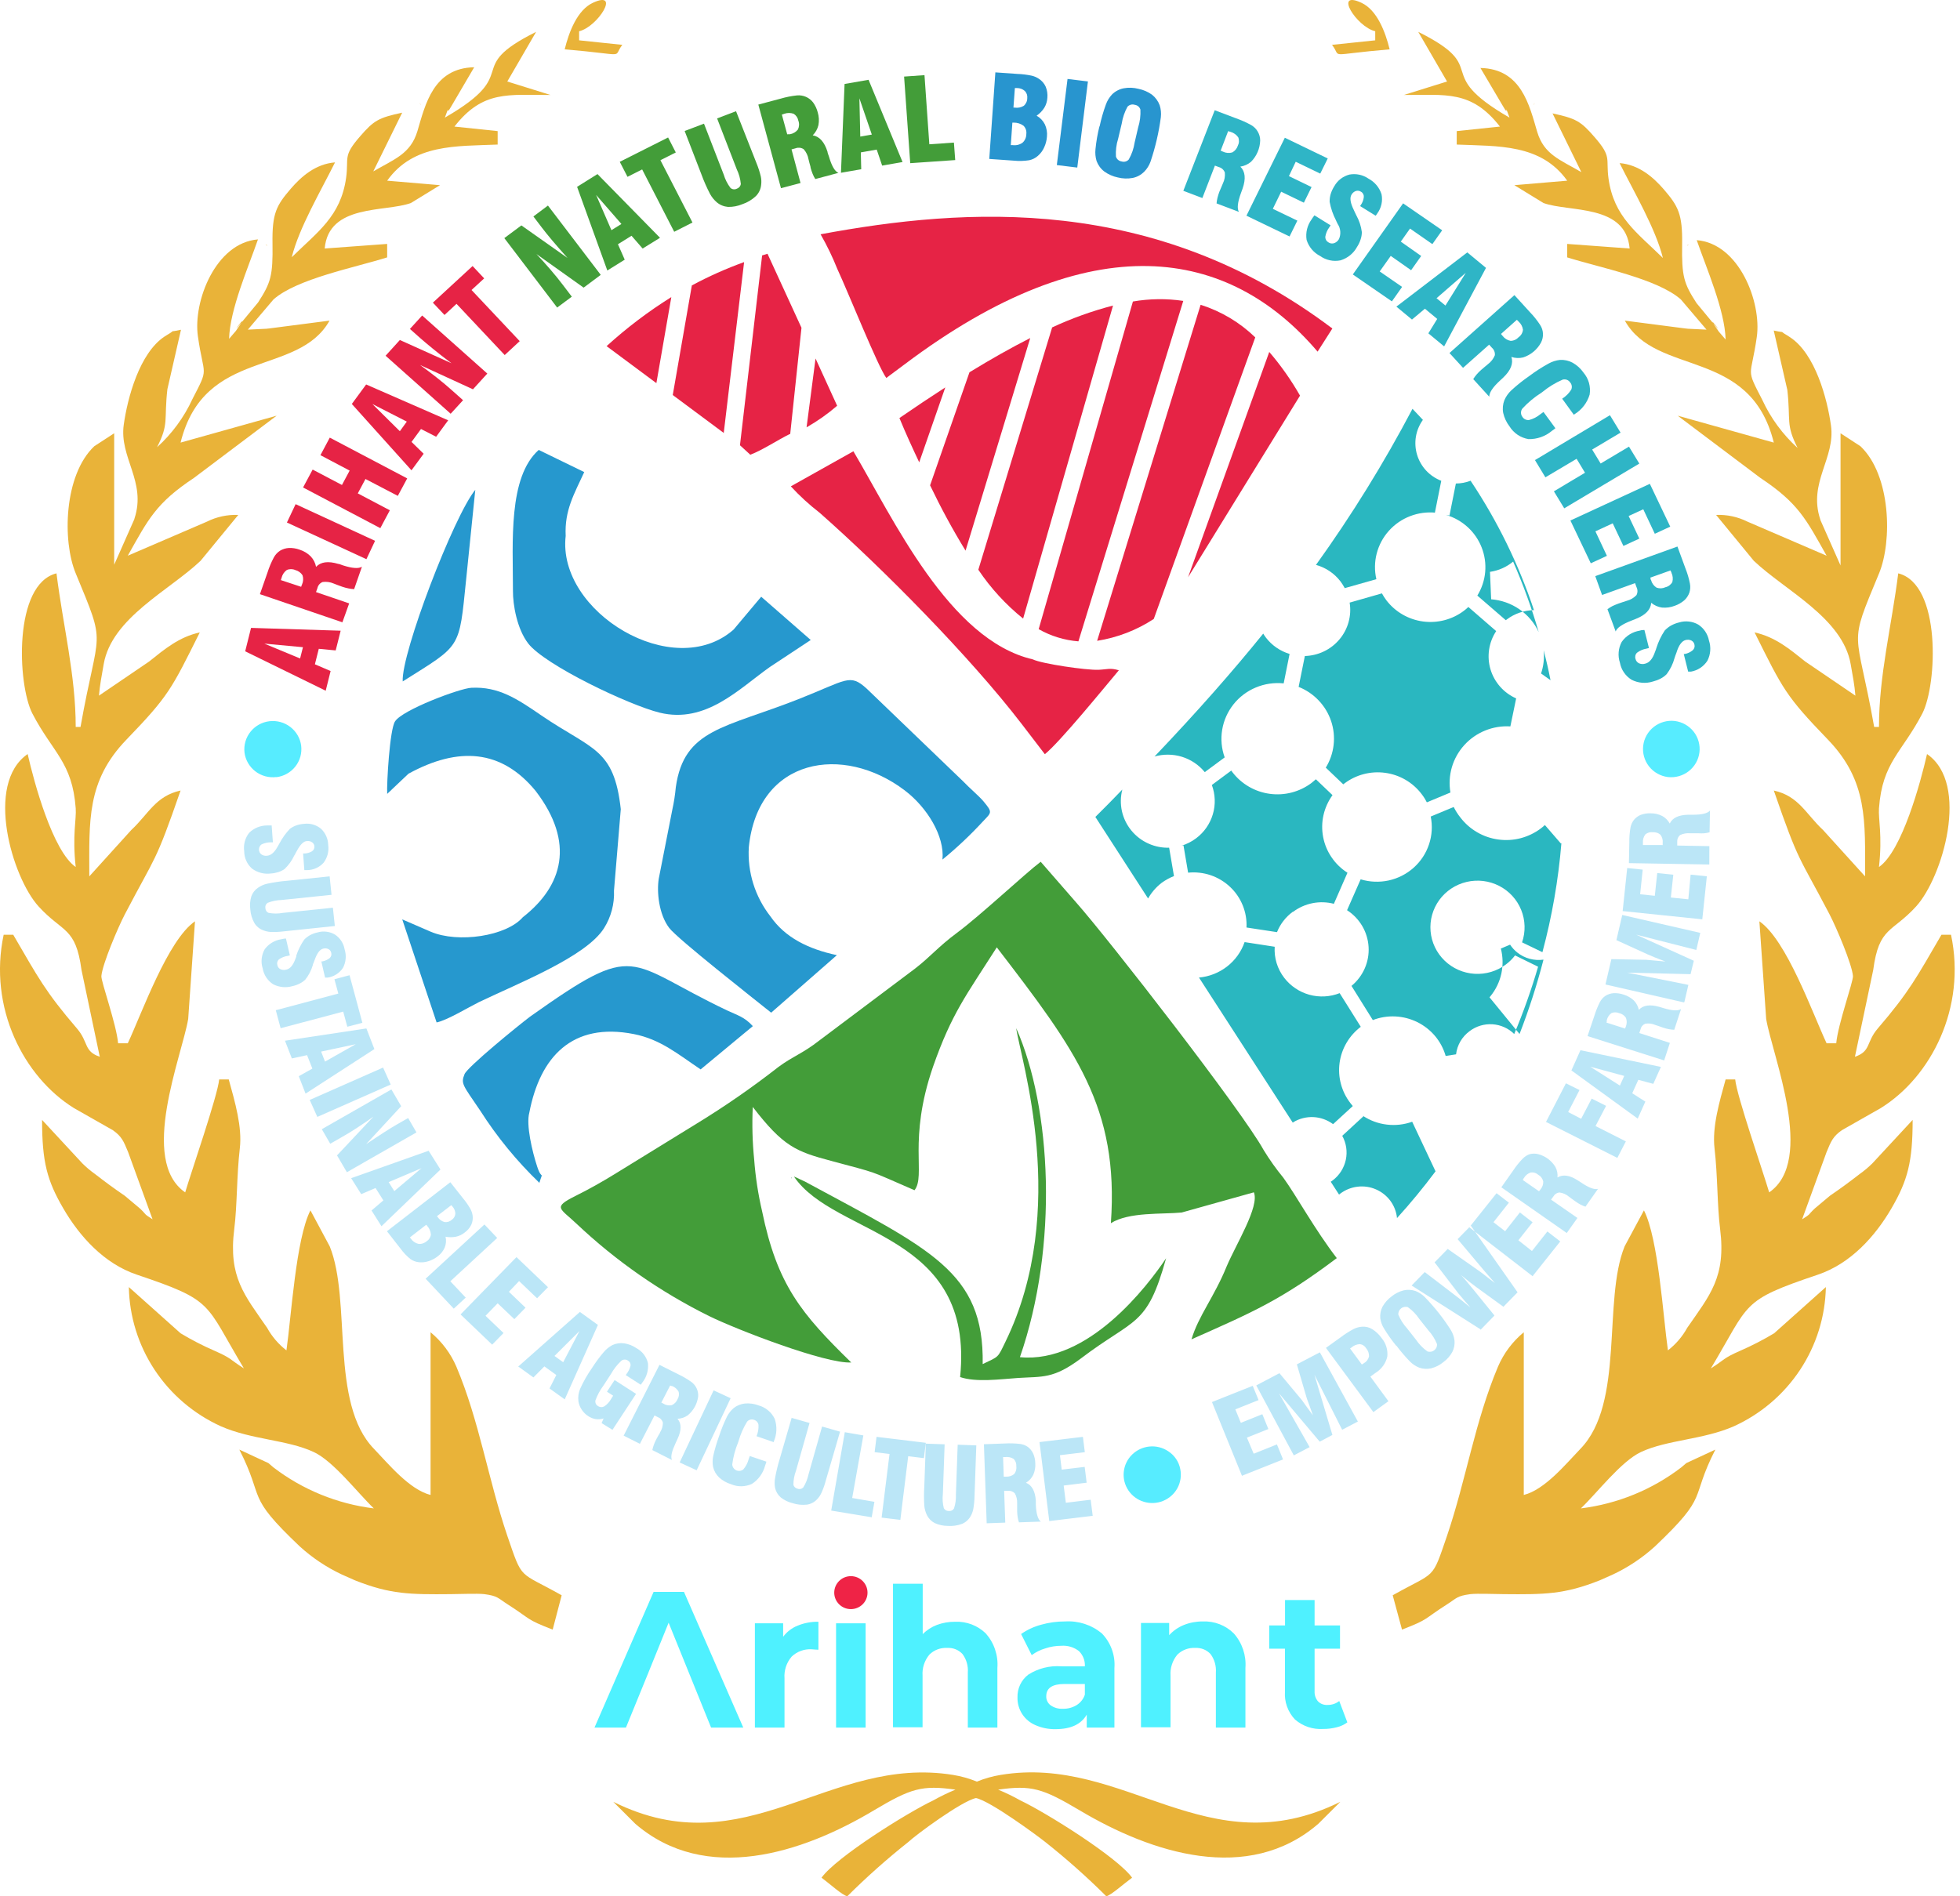
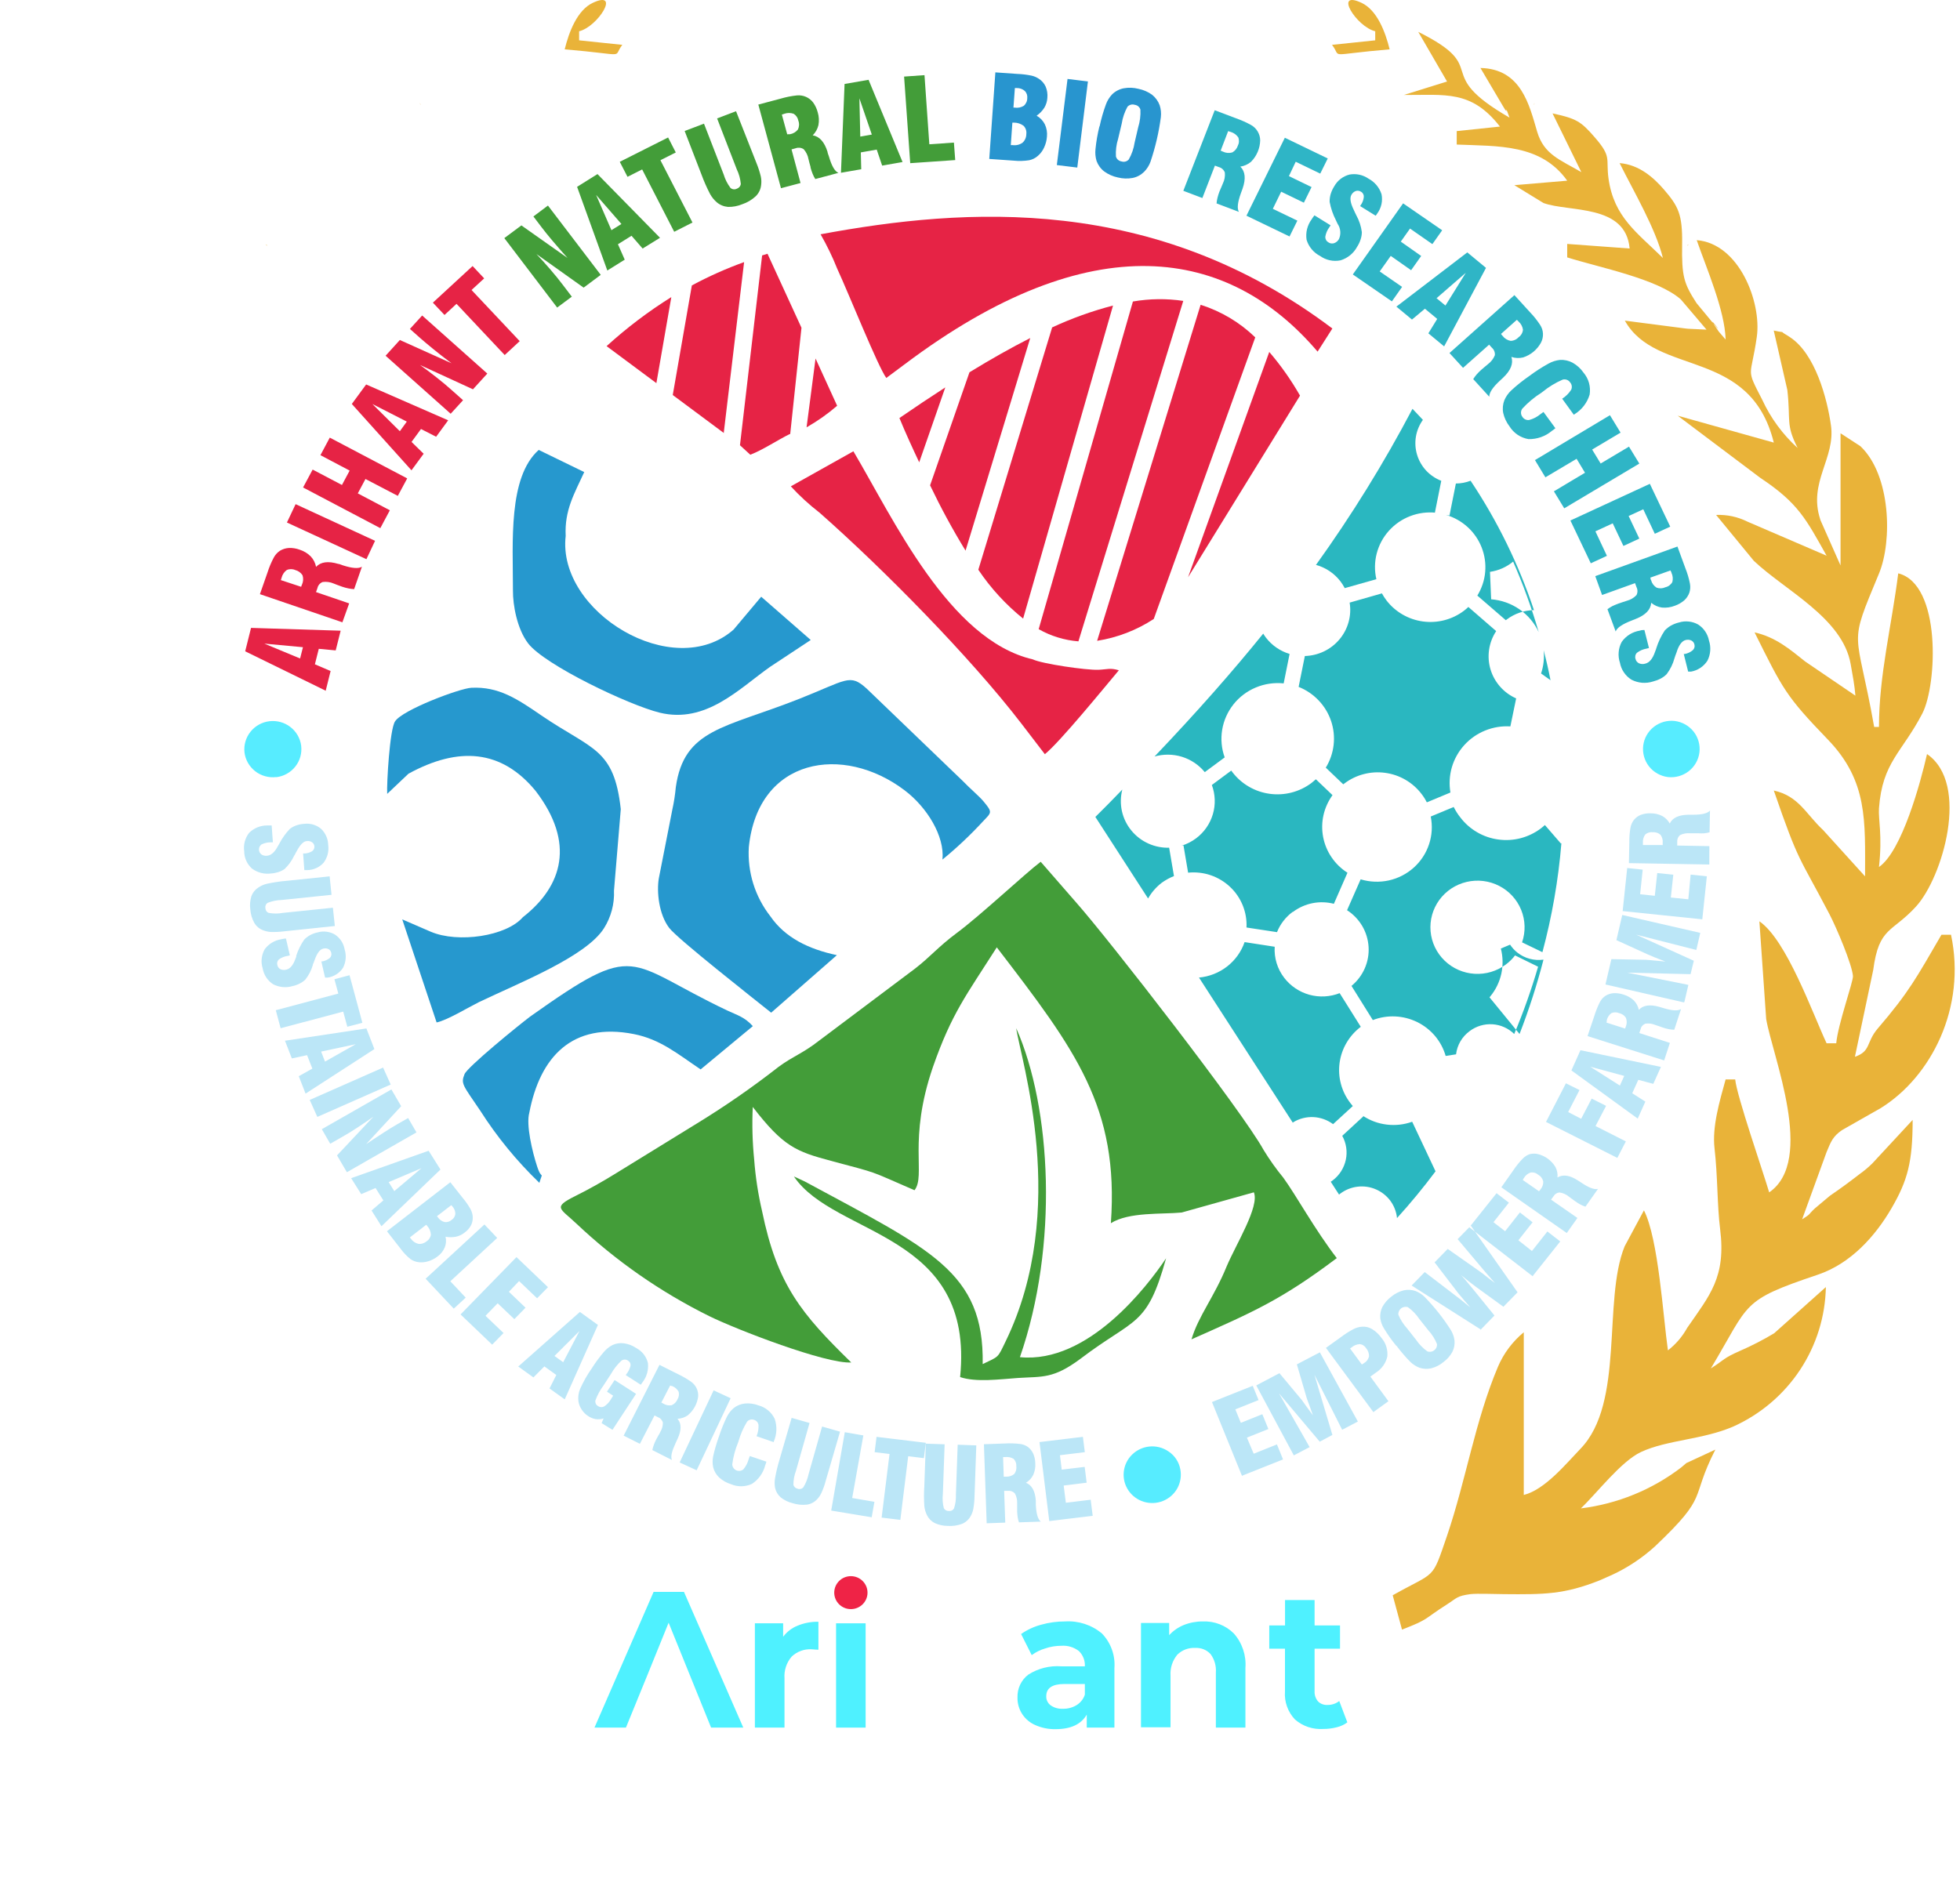
<svg xmlns="http://www.w3.org/2000/svg" width="62" height="60" viewBox="0 0 62 60" fill="none">
  <g id="Group 567">
-     <path id="Vector" fill-rule="evenodd" clip-rule="evenodd" d="M30.873 56.892C31.331 56.988 32.808 58.078 33.061 58.28C33.739 58.817 34.384 59.391 34.996 60C35.155 59.959 35.54 59.61 35.811 59.412C35.344 58.761 33.089 57.352 32.279 56.968C32.051 56.84 31.816 56.726 31.574 56.626C32.625 56.477 32.977 56.583 34.153 57.281C36.428 58.637 39.48 59.623 41.701 57.707L42.399 57.011C38.195 59.093 35.583 55.508 31.651 56.16C31.394 56.202 31.142 56.273 30.901 56.372C30.659 56.273 30.407 56.202 30.149 56.16C26.208 55.521 23.596 59.097 19.4 57.011L20.097 57.707C22.32 59.623 25.37 58.642 27.644 57.281C28.816 56.583 29.166 56.477 30.224 56.626C29.982 56.725 29.747 56.84 29.519 56.968C28.706 57.352 26.453 58.761 25.987 59.412C26.256 59.61 26.632 59.959 26.802 60C27.413 59.391 28.059 58.817 28.736 58.28C28.943 58.078 30.415 56.988 30.873 56.892Z" fill="#E9B339" />
    <path id="Vector_2" fill-rule="evenodd" clip-rule="evenodd" d="M38.61 4.765L38.648 4.782L38.683 4.797C38.775 4.843 38.881 4.852 38.98 4.823C39.064 4.777 39.127 4.7 39.156 4.61C39.177 4.569 39.189 4.525 39.191 4.479C39.193 4.434 39.186 4.388 39.169 4.346C39.111 4.262 39.026 4.202 38.928 4.173L38.892 4.163L38.85 4.148L38.61 4.774V4.765ZM37.43 6.042L38.425 3.488L39.104 3.745C39.269 3.803 39.428 3.874 39.579 3.958C39.665 4.008 39.737 4.078 39.786 4.164C39.836 4.249 39.863 4.345 39.863 4.444C39.856 4.696 39.753 4.937 39.575 5.118C39.478 5.2 39.361 5.253 39.235 5.272C39.392 5.425 39.414 5.657 39.306 5.968C39.295 6.001 39.278 6.047 39.255 6.108C39.149 6.398 39.126 6.598 39.19 6.704L38.483 6.436C38.488 6.375 38.498 6.315 38.513 6.255C38.529 6.19 38.55 6.126 38.573 6.064C38.59 6.023 38.61 5.974 38.636 5.917L38.683 5.804C38.736 5.697 38.757 5.578 38.745 5.459C38.73 5.418 38.705 5.38 38.672 5.35C38.639 5.32 38.599 5.298 38.556 5.287L38.431 5.24L38.034 6.266L37.434 6.038L37.43 6.042ZM39.435 6.828L40.792 7.482L41.039 6.981L40.263 6.607L40.527 6.066L41.245 6.413L41.488 5.919L40.772 5.572L40.987 5.118L41.763 5.493L42 5.014L40.643 4.358L39.427 6.828H39.435ZM41.585 6.817L42.09 7.13L42.047 7.196C41.981 7.285 41.939 7.388 41.922 7.496C41.922 7.532 41.931 7.567 41.949 7.598C41.967 7.629 41.994 7.654 42.026 7.671C42.051 7.688 42.08 7.699 42.111 7.703C42.142 7.707 42.173 7.704 42.202 7.694C42.267 7.671 42.321 7.625 42.355 7.564C42.389 7.488 42.403 7.404 42.396 7.32C42.389 7.236 42.361 7.156 42.314 7.086C42.299 7.051 42.286 7.026 42.277 7.009L42.262 6.975C42.166 6.79 42.098 6.592 42.06 6.387C42.058 6.305 42.069 6.222 42.092 6.142C42.119 6.054 42.158 5.969 42.208 5.891C42.259 5.801 42.327 5.721 42.41 5.658C42.492 5.595 42.587 5.549 42.688 5.523C42.792 5.504 42.898 5.506 43.002 5.528C43.105 5.55 43.203 5.593 43.29 5.653C43.487 5.758 43.635 5.935 43.702 6.147C43.723 6.251 43.722 6.359 43.699 6.463C43.676 6.567 43.632 6.665 43.569 6.751L43.543 6.79L43.517 6.826L43.025 6.521L43.042 6.492C43.098 6.415 43.132 6.326 43.141 6.232C43.144 6.199 43.137 6.165 43.121 6.136C43.105 6.106 43.081 6.082 43.051 6.066C43.028 6.05 43.002 6.04 42.974 6.036C42.947 6.032 42.919 6.034 42.892 6.042C42.832 6.063 42.782 6.105 42.752 6.159C42.69 6.257 42.714 6.419 42.823 6.641C42.84 6.681 42.855 6.713 42.866 6.734C42.877 6.756 42.888 6.777 42.903 6.811C42.995 6.976 43.055 7.158 43.079 7.345C43.078 7.423 43.065 7.501 43.04 7.575C43.014 7.658 42.976 7.738 42.928 7.811C42.817 8.016 42.63 8.168 42.406 8.237C42.295 8.26 42.18 8.26 42.069 8.236C41.958 8.213 41.853 8.167 41.761 8.101C41.659 8.049 41.568 7.977 41.494 7.889C41.42 7.801 41.365 7.699 41.331 7.59C41.313 7.477 41.318 7.361 41.345 7.25C41.373 7.138 41.422 7.033 41.49 6.941L41.52 6.894C41.531 6.877 41.55 6.851 41.576 6.817H41.585ZM42.793 8.684L44.029 9.536L44.352 9.078L43.644 8.589L43.993 8.097L44.637 8.55L44.956 8.099L44.311 7.645L44.603 7.232L45.31 7.724L45.62 7.286L44.384 6.434L42.793 8.684ZM45.446 9.432L46.368 8.631L45.723 9.668L45.437 9.432H45.446ZM44.169 9.704L46.415 7.986L47.006 8.476L45.682 10.96L45.183 10.547L45.463 10.091L45.074 9.768L44.665 10.111L44.164 9.696L44.169 9.704ZM47.481 10.566L47.507 10.6L47.533 10.63C47.594 10.711 47.684 10.767 47.785 10.785C47.833 10.784 47.882 10.773 47.926 10.752C47.97 10.732 48.01 10.702 48.042 10.666C48.08 10.64 48.111 10.605 48.134 10.566C48.157 10.526 48.171 10.482 48.176 10.436C48.163 10.337 48.115 10.245 48.04 10.177L48.012 10.149L47.982 10.119L47.481 10.566ZM45.85 11.169L46.28 11.639L47.105 10.905L47.193 11.003C47.227 11.032 47.253 11.069 47.269 11.111C47.285 11.152 47.291 11.197 47.286 11.241C47.241 11.351 47.167 11.448 47.071 11.52C47.056 11.533 47.026 11.56 46.976 11.599L46.854 11.703C46.804 11.748 46.756 11.795 46.712 11.846C46.672 11.893 46.635 11.943 46.602 11.995L47.109 12.552C47.109 12.427 47.213 12.259 47.443 12.048L47.552 11.946C47.79 11.719 47.876 11.501 47.81 11.294C47.93 11.334 48.059 11.339 48.182 11.309C48.425 11.23 48.628 11.06 48.748 10.836C48.792 10.749 48.813 10.652 48.808 10.554C48.803 10.456 48.772 10.361 48.717 10.279C48.622 10.134 48.514 9.999 48.393 9.874L47.905 9.338L45.846 11.175L45.85 11.169ZM48.827 13.038L49.201 13.549L49.16 13.583L49.089 13.634C48.883 13.808 48.62 13.9 48.35 13.894C48.227 13.873 48.109 13.826 48.006 13.757C47.903 13.687 47.815 13.597 47.75 13.491C47.653 13.365 47.585 13.22 47.55 13.065C47.524 12.929 47.538 12.788 47.589 12.659C47.639 12.544 47.712 12.44 47.804 12.354C47.982 12.189 48.173 12.037 48.373 11.899C48.568 11.752 48.773 11.62 48.986 11.503C49.097 11.441 49.22 11.402 49.347 11.388C49.486 11.38 49.625 11.411 49.747 11.477C49.883 11.554 50 11.66 50.089 11.788C50.17 11.883 50.23 11.995 50.264 12.115C50.297 12.235 50.304 12.361 50.285 12.484C50.208 12.743 50.038 12.964 49.807 13.106L49.784 13.123L49.416 12.616C49.53 12.543 49.627 12.447 49.7 12.333C49.718 12.296 49.724 12.255 49.719 12.214C49.714 12.173 49.697 12.134 49.67 12.103C49.645 12.065 49.609 12.035 49.566 12.018C49.523 12.002 49.475 12 49.431 12.012C49.204 12.11 48.992 12.239 48.801 12.395L48.761 12.425C48.537 12.566 48.334 12.735 48.156 12.929C48.128 12.966 48.113 13.011 48.113 13.058C48.113 13.104 48.128 13.15 48.156 13.187C48.178 13.223 48.21 13.252 48.248 13.27C48.286 13.288 48.329 13.295 48.371 13.289C48.501 13.255 48.621 13.193 48.724 13.108L48.823 13.036L48.827 13.038ZM48.552 14.553L48.885 15.103L49.872 14.517L50.138 14.958L49.154 15.546L49.481 16.084L51.856 14.668L51.529 14.132L50.633 14.666L50.364 14.224L51.263 13.689L50.927 13.138L48.563 14.553H48.552ZM49.676 16.469L52.189 15.309L52.834 16.663L52.346 16.889L51.981 16.114L51.518 16.327L51.856 17.042L51.353 17.274L51.015 16.559L50.467 16.812L50.831 17.587L50.321 17.823L49.676 16.469ZM52.202 18.279L52.215 18.317C52.215 18.334 52.215 18.347 52.228 18.356C52.253 18.454 52.315 18.539 52.402 18.594C52.448 18.61 52.496 18.617 52.545 18.615C52.594 18.612 52.642 18.6 52.686 18.579C52.731 18.569 52.774 18.549 52.811 18.52C52.848 18.492 52.879 18.456 52.901 18.415C52.926 18.318 52.916 18.215 52.873 18.124C52.873 18.124 52.873 18.105 52.858 18.087C52.852 18.075 52.846 18.062 52.843 18.049L52.198 18.279H52.202ZM50.463 18.23L50.678 18.826L51.721 18.451L51.766 18.575C51.786 18.614 51.797 18.658 51.797 18.703C51.797 18.747 51.786 18.791 51.766 18.83C51.683 18.917 51.578 18.979 51.462 19.009L51.344 19.047L51.192 19.099C51.125 19.124 51.063 19.15 51.005 19.177C50.95 19.206 50.898 19.239 50.848 19.275L51.108 19.98C51.149 19.861 51.323 19.748 51.607 19.637L51.746 19.582C52.056 19.458 52.217 19.288 52.232 19.073C52.329 19.154 52.446 19.206 52.572 19.224C52.71 19.237 52.849 19.217 52.978 19.167C53.087 19.129 53.189 19.071 53.277 18.996C53.351 18.929 53.407 18.844 53.44 18.75C53.469 18.658 53.475 18.561 53.457 18.466C53.424 18.297 53.375 18.132 53.311 17.973L53.062 17.293L50.456 18.232L50.463 18.23ZM52.017 19.933L52.161 20.504L52.084 20.523C51.974 20.542 51.871 20.586 51.783 20.653C51.757 20.678 51.739 20.709 51.731 20.744C51.723 20.779 51.724 20.815 51.736 20.849C51.742 20.878 51.755 20.906 51.774 20.93C51.793 20.954 51.817 20.974 51.845 20.987C51.909 21.015 51.981 21.019 52.047 20.997C52.176 20.966 52.279 20.842 52.352 20.627L52.383 20.546L52.393 20.512C52.455 20.313 52.544 20.124 52.66 19.95C52.717 19.889 52.783 19.837 52.855 19.795C52.936 19.75 53.023 19.716 53.113 19.695C53.213 19.664 53.319 19.654 53.422 19.666C53.526 19.677 53.627 19.709 53.718 19.761C53.806 19.818 53.882 19.892 53.941 19.98C53.999 20.067 54.04 20.165 54.059 20.267C54.129 20.478 54.111 20.708 54.01 20.906C53.952 20.996 53.876 21.073 53.786 21.133C53.697 21.192 53.596 21.232 53.49 21.251H53.447H53.401L53.262 20.693H53.294C53.388 20.675 53.475 20.634 53.548 20.572C53.572 20.549 53.59 20.52 53.599 20.489C53.608 20.457 53.608 20.423 53.599 20.391C53.593 20.364 53.581 20.339 53.564 20.317C53.547 20.296 53.525 20.278 53.5 20.265C53.443 20.239 53.378 20.235 53.318 20.252C53.204 20.282 53.103 20.412 53.032 20.648C53.017 20.691 53.004 20.723 52.995 20.746C52.988 20.773 52.98 20.799 52.969 20.825C52.92 21.007 52.836 21.179 52.722 21.33C52.667 21.386 52.603 21.433 52.533 21.47C52.455 21.511 52.372 21.542 52.286 21.564C52.175 21.599 52.059 21.612 51.943 21.603C51.827 21.593 51.714 21.561 51.611 21.508C51.515 21.449 51.433 21.37 51.37 21.278C51.306 21.185 51.263 21.08 51.243 20.97C51.207 20.862 51.193 20.748 51.203 20.634C51.212 20.521 51.245 20.41 51.299 20.31C51.365 20.216 51.45 20.136 51.547 20.075C51.645 20.014 51.755 19.973 51.869 19.954L51.925 19.939L52.017 19.933Z" fill="#2FB5C6" />
    <path id="Vector_3" fill-rule="evenodd" clip-rule="evenodd" d="M9.493 20.835L9.583 20.478L8.362 20.365L9.493 20.835ZM10.299 21.853L7.756 20.608L7.941 19.867L10.776 19.956L10.619 20.58L10.084 20.529L9.961 21.019L10.458 21.232L10.299 21.87V21.853ZM9.523 18.573L9.538 18.532C9.545 18.521 9.55 18.509 9.553 18.496C9.595 18.404 9.601 18.299 9.57 18.202C9.517 18.119 9.434 18.06 9.338 18.036C9.296 18.017 9.251 18.008 9.205 18.008C9.159 18.008 9.113 18.017 9.071 18.036C8.99 18.095 8.932 18.181 8.908 18.279C8.904 18.291 8.9 18.303 8.897 18.315C8.894 18.329 8.89 18.342 8.884 18.355L9.529 18.568L9.523 18.573ZM10.845 19.695L8.222 18.8L8.461 18.117C8.513 17.952 8.58 17.793 8.661 17.64C8.707 17.555 8.773 17.481 8.854 17.427C8.941 17.374 9.039 17.344 9.14 17.338C9.256 17.334 9.371 17.353 9.48 17.393C9.612 17.435 9.733 17.508 9.83 17.606C9.916 17.698 9.975 17.813 9.998 17.936C10.148 17.776 10.381 17.747 10.699 17.842C10.733 17.842 10.78 17.866 10.843 17.887C11.139 17.983 11.341 17.998 11.449 17.932L11.202 18.641C11.14 18.638 11.079 18.63 11.019 18.617C10.953 18.604 10.887 18.586 10.823 18.564L10.673 18.509L10.557 18.464C10.447 18.416 10.325 18.399 10.207 18.415C10.165 18.431 10.128 18.457 10.099 18.491C10.07 18.525 10.05 18.565 10.041 18.609L9.996 18.734L11.045 19.092L10.83 19.692L10.845 19.695ZM11.591 17.693L11.864 17.112L9.351 15.952L9.076 16.533L11.591 17.693ZM12.036 16.714L9.587 15.424L9.89 14.858L10.817 15.345L11.06 14.89L10.136 14.402L10.432 13.847L12.881 15.137L12.584 15.69L11.561 15.156L11.318 15.611L12.332 16.146L12.029 16.714H12.036ZM12.653 13.638L12.868 13.34L11.78 12.784L12.64 13.636L12.653 13.638ZM13.016 14.881L13.401 14.357L13.018 13.983L13.317 13.574L13.796 13.819L14.177 13.299L11.582 12.165L11.129 12.782L13.016 14.881ZM14.258 13.093L12.197 11.256L12.649 10.758L14.282 11.494C14.052 11.32 13.852 11.166 13.695 11.036C13.538 10.906 13.399 10.792 13.291 10.696L12.967 10.408L13.354 9.983L15.415 11.82L14.961 12.318L13.289 11.55C13.476 11.684 13.652 11.818 13.822 11.952C13.992 12.086 14.149 12.218 14.299 12.352L14.648 12.663L14.258 13.089V13.093ZM15.965 11.234L16.44 10.794L14.916 9.176L15.316 8.808L14.949 8.418L13.693 9.576L14.061 9.966L14.441 9.614L15.965 11.234Z" fill="#E62345" />
    <path id="Vector_4" fill-rule="evenodd" clip-rule="evenodd" d="M17.621 9.727L15.953 7.534L16.493 7.132L17.952 8.162C17.761 7.95 17.6 7.762 17.464 7.603C17.329 7.443 17.221 7.307 17.135 7.194L16.873 6.849L17.333 6.504L19.003 8.697L18.462 9.101L16.968 8.037C17.125 8.203 17.273 8.369 17.413 8.531C17.552 8.693 17.684 8.854 17.806 9.016L18.088 9.387L17.621 9.734V9.727ZM19.341 7.283L19.657 7.087L18.857 6.168L19.341 7.283ZM19.208 8.561L19.762 8.216L19.547 7.728L19.977 7.46L20.328 7.864L20.878 7.524L18.9 5.508L18.255 5.912L19.212 8.561H19.208ZM21.327 7.334L20.313 5.361L19.85 5.595L19.605 5.12L21.134 4.35L21.377 4.824L20.891 5.069L21.905 7.041L21.327 7.334ZM21.656 4.141L22.189 5.521C22.266 5.731 22.357 5.937 22.46 6.136C22.515 6.236 22.588 6.327 22.675 6.402C22.775 6.486 22.899 6.536 23.03 6.547C23.184 6.55 23.337 6.521 23.479 6.462C23.64 6.409 23.786 6.321 23.909 6.206C24.005 6.111 24.064 5.985 24.077 5.851C24.089 5.761 24.085 5.67 24.066 5.582C24.031 5.437 23.985 5.295 23.928 5.157L23.283 3.519L22.684 3.747L23.305 5.355C23.375 5.5 23.419 5.658 23.434 5.819C23.43 5.854 23.415 5.887 23.392 5.914C23.369 5.941 23.339 5.961 23.305 5.972C23.273 5.988 23.237 5.994 23.202 5.989C23.167 5.985 23.134 5.97 23.107 5.946C23.01 5.818 22.938 5.674 22.892 5.521L22.269 3.913L21.658 4.145L21.656 4.141ZM24.906 4.248H24.949H24.986C25.087 4.231 25.179 4.177 25.242 4.096C25.262 4.052 25.274 4.005 25.276 3.956C25.278 3.907 25.27 3.859 25.252 3.813C25.244 3.77 25.227 3.728 25.202 3.692C25.177 3.655 25.144 3.624 25.106 3.6C25.011 3.566 24.905 3.566 24.81 3.6L24.773 3.613L24.732 3.626L24.906 4.265V4.248ZM24.706 5.961L23.988 3.309L24.694 3.121C24.861 3.072 25.032 3.038 25.205 3.019C25.304 3.009 25.404 3.025 25.494 3.064C25.585 3.104 25.664 3.166 25.723 3.245C25.79 3.338 25.838 3.443 25.867 3.554C25.907 3.685 25.914 3.825 25.889 3.96C25.86 4.082 25.798 4.193 25.708 4.282C25.923 4.316 26.08 4.494 26.177 4.805C26.177 4.837 26.2 4.886 26.22 4.948C26.306 5.246 26.405 5.421 26.521 5.47L25.79 5.665C25.757 5.613 25.729 5.558 25.706 5.501C25.681 5.439 25.66 5.375 25.642 5.31C25.642 5.267 25.618 5.216 25.605 5.157C25.592 5.097 25.581 5.054 25.575 5.037C25.555 4.92 25.502 4.81 25.422 4.72C25.385 4.696 25.342 4.68 25.298 4.675C25.253 4.671 25.208 4.676 25.166 4.692L25.038 4.727L25.323 5.791L24.704 5.955L24.706 5.961ZM27.213 4.322L27.578 4.258L27.185 3.111L27.213 4.322ZM26.602 5.467L26.716 2.657L27.475 2.525L28.55 5.127L27.905 5.24L27.733 4.733L27.23 4.822L27.243 5.355L26.598 5.467H26.602ZM30.216 5.065L28.793 5.163L28.599 2.423L29.244 2.378L29.397 4.565L30.175 4.512L30.216 5.065Z" fill="#439D39" />
    <path id="Vector_5" fill-rule="evenodd" clip-rule="evenodd" d="M32.058 3.405H32.099C32.198 3.421 32.3 3.4 32.385 3.348C32.42 3.318 32.447 3.281 32.466 3.239C32.485 3.198 32.495 3.153 32.495 3.107C32.5 3.066 32.495 3.024 32.483 2.985C32.47 2.946 32.448 2.909 32.419 2.879C32.35 2.818 32.261 2.785 32.168 2.786H32.103L32.058 3.405ZM31.974 4.591H32.03C32.14 4.607 32.251 4.581 32.342 4.518C32.381 4.484 32.412 4.442 32.433 4.394C32.454 4.347 32.465 4.296 32.465 4.244C32.471 4.197 32.468 4.149 32.453 4.103C32.438 4.058 32.414 4.017 32.381 3.982C32.291 3.914 32.182 3.878 32.069 3.88H32.024L31.974 4.593V4.591ZM31.293 5.029L31.486 2.29L32.181 2.339C32.333 2.344 32.485 2.363 32.634 2.394C32.717 2.413 32.795 2.447 32.864 2.494C32.959 2.555 33.034 2.643 33.079 2.745C33.124 2.856 33.142 2.975 33.131 3.094C33.125 3.204 33.092 3.312 33.036 3.407C32.972 3.507 32.889 3.593 32.791 3.661C32.903 3.724 32.993 3.819 33.051 3.933C33.108 4.054 33.131 4.188 33.118 4.32C33.11 4.439 33.08 4.555 33.03 4.663C32.985 4.765 32.918 4.856 32.834 4.929C32.756 5 32.66 5.048 32.557 5.07C32.395 5.095 32.23 5.1 32.067 5.083L31.297 5.029H31.293ZM33.43 5.223L33.769 2.498L34.414 2.577L34.077 5.302L33.432 5.223H33.43ZM35.891 4.512L36.003 4.031C36.06 3.849 36.084 3.658 36.074 3.467C36.062 3.427 36.038 3.391 36.006 3.364C35.974 3.338 35.935 3.321 35.893 3.316C35.853 3.303 35.81 3.302 35.77 3.313C35.73 3.324 35.693 3.346 35.665 3.377C35.574 3.544 35.512 3.724 35.483 3.912L35.369 4.393C35.312 4.573 35.289 4.762 35.3 4.951C35.311 4.991 35.333 5.028 35.365 5.056C35.397 5.084 35.436 5.102 35.478 5.108C35.518 5.121 35.561 5.122 35.602 5.111C35.642 5.1 35.678 5.078 35.706 5.046C35.8 4.881 35.863 4.7 35.891 4.512ZM34.782 4.005C34.832 3.768 34.899 3.535 34.982 3.307C35.024 3.189 35.091 3.08 35.177 2.988C35.277 2.889 35.404 2.822 35.543 2.794C35.699 2.765 35.86 2.771 36.014 2.811C36.169 2.842 36.316 2.906 36.444 2.998C36.553 3.086 36.636 3.2 36.684 3.331C36.723 3.452 36.735 3.581 36.721 3.707C36.658 4.186 36.548 4.657 36.394 5.115C36.351 5.235 36.282 5.345 36.192 5.436C36.093 5.534 35.968 5.602 35.831 5.63C35.675 5.659 35.514 5.654 35.36 5.615C35.205 5.583 35.058 5.518 34.93 5.425C34.819 5.34 34.735 5.224 34.687 5.093C34.651 4.972 34.639 4.844 34.653 4.719C34.677 4.475 34.719 4.234 34.778 3.997L34.782 4.005Z" fill="#2895CF" />
    <path id="Vector_6" fill-rule="evenodd" clip-rule="evenodd" d="M8.74 24.587C8.622 24.601 8.503 24.592 8.389 24.561C8.274 24.529 8.168 24.476 8.074 24.404C7.981 24.331 7.903 24.241 7.844 24.139C7.786 24.037 7.748 23.924 7.734 23.808C7.708 23.573 7.776 23.338 7.924 23.153C8.072 22.968 8.287 22.848 8.524 22.82C8.76 22.792 8.999 22.858 9.186 23.003C9.374 23.148 9.497 23.361 9.527 23.595C9.541 23.711 9.532 23.829 9.501 23.943C9.469 24.056 9.415 24.162 9.342 24.254C9.269 24.347 9.178 24.424 9.075 24.482C8.972 24.54 8.858 24.577 8.74 24.591V24.587Z" fill="#57ECFF" />
    <path id="Vector_7" fill-rule="evenodd" clip-rule="evenodd" d="M37.336 46.488C37.376 46.692 37.344 46.903 37.245 47.086C37.146 47.268 36.986 47.411 36.792 47.49C36.599 47.569 36.383 47.579 36.183 47.518C35.983 47.458 35.81 47.33 35.694 47.157C35.578 46.984 35.526 46.777 35.548 46.571C35.569 46.364 35.661 46.172 35.81 46.026C35.959 45.88 36.154 45.789 36.362 45.769C36.571 45.749 36.78 45.802 36.953 45.918C37.053 45.982 37.138 46.066 37.204 46.164C37.27 46.262 37.315 46.373 37.336 46.488Z" fill="#57ECFF" />
    <path id="Vector_8" fill-rule="evenodd" clip-rule="evenodd" d="M8.593 26.113L8.632 26.652H8.559C8.457 26.652 8.357 26.676 8.266 26.722C8.243 26.741 8.224 26.765 8.211 26.792C8.198 26.819 8.192 26.848 8.192 26.878C8.192 26.907 8.198 26.937 8.211 26.964C8.224 26.991 8.243 27.014 8.266 27.033C8.319 27.069 8.384 27.085 8.447 27.076C8.57 27.067 8.682 26.971 8.782 26.788L8.821 26.72L8.838 26.69C8.926 26.521 9.037 26.365 9.169 26.226C9.23 26.18 9.297 26.143 9.369 26.118C9.449 26.089 9.533 26.072 9.619 26.067C9.714 26.055 9.81 26.062 9.903 26.089C9.995 26.116 10.08 26.161 10.154 26.222C10.224 26.288 10.28 26.367 10.319 26.455C10.358 26.543 10.38 26.637 10.382 26.733C10.396 26.833 10.39 26.934 10.365 27.032C10.339 27.129 10.295 27.221 10.233 27.301C10.167 27.374 10.086 27.431 9.996 27.471C9.905 27.511 9.808 27.531 9.709 27.531H9.627L9.588 27.006H9.621C9.709 27.004 9.795 26.98 9.87 26.935C9.896 26.918 9.916 26.895 9.929 26.868C9.943 26.84 9.948 26.81 9.945 26.78C9.944 26.755 9.937 26.73 9.925 26.708C9.913 26.686 9.895 26.666 9.874 26.652C9.828 26.619 9.77 26.605 9.713 26.612C9.606 26.612 9.498 26.722 9.391 26.922L9.343 27.006C9.343 27.023 9.324 27.044 9.307 27.072C9.233 27.231 9.129 27.375 9.002 27.497C8.942 27.538 8.877 27.57 8.808 27.593C8.731 27.617 8.651 27.633 8.569 27.638C8.357 27.666 8.141 27.61 7.97 27.482C7.893 27.413 7.832 27.329 7.79 27.235C7.747 27.141 7.725 27.04 7.725 26.937C7.71 26.834 7.716 26.729 7.743 26.628C7.77 26.527 7.817 26.432 7.882 26.35C8.034 26.201 8.239 26.117 8.453 26.118H8.591L8.593 26.113ZM10.427 27.727L10.487 28.313L8.903 28.477C8.752 28.481 8.602 28.512 8.462 28.568C8.436 28.587 8.415 28.613 8.404 28.642C8.392 28.672 8.389 28.705 8.395 28.736C8.396 28.769 8.406 28.8 8.425 28.827C8.443 28.854 8.47 28.874 8.501 28.885C8.648 28.912 8.799 28.912 8.946 28.885L10.53 28.721L10.592 29.3L8.978 29.469C8.841 29.486 8.703 29.492 8.565 29.488C8.482 29.483 8.4 29.465 8.322 29.434C8.206 29.391 8.108 29.309 8.045 29.202C7.972 29.071 7.929 28.926 7.918 28.777C7.899 28.638 7.91 28.496 7.95 28.362C7.99 28.249 8.065 28.153 8.165 28.087C8.252 28.026 8.35 27.984 8.453 27.961C8.655 27.918 8.86 27.887 9.066 27.87L10.427 27.729V27.727ZM9.036 29.694L8.95 29.707L8.901 29.718C8.796 29.734 8.695 29.77 8.604 29.825C8.513 29.88 8.434 29.952 8.372 30.037C8.321 30.128 8.289 30.228 8.278 30.332C8.267 30.435 8.278 30.54 8.309 30.639C8.326 30.741 8.364 30.838 8.421 30.925C8.478 31.011 8.552 31.085 8.638 31.142C8.828 31.24 9.05 31.262 9.255 31.201C9.335 31.184 9.413 31.156 9.485 31.118C9.549 31.086 9.608 31.044 9.659 30.995C9.767 30.858 9.847 30.702 9.896 30.535C9.896 30.503 9.915 30.48 9.92 30.463L9.954 30.373C10.029 30.16 10.117 30.041 10.223 30.016C10.278 30 10.338 30.005 10.39 30.03C10.413 30.043 10.432 30.059 10.447 30.079C10.463 30.1 10.473 30.123 10.478 30.148C10.486 30.177 10.486 30.208 10.477 30.238C10.468 30.267 10.452 30.293 10.429 30.314C10.361 30.368 10.281 30.405 10.195 30.42H10.165L10.283 30.933H10.324H10.364C10.462 30.918 10.555 30.883 10.639 30.83C10.722 30.777 10.793 30.708 10.848 30.627C10.943 30.446 10.963 30.236 10.902 30.041C10.886 29.947 10.851 29.857 10.799 29.776C10.747 29.696 10.679 29.627 10.599 29.573C10.516 29.523 10.425 29.492 10.329 29.48C10.233 29.468 10.136 29.475 10.044 29.503C9.961 29.52 9.88 29.55 9.806 29.59C9.739 29.627 9.678 29.674 9.625 29.728C9.516 29.885 9.43 30.058 9.371 30.239V30.271L9.343 30.343C9.272 30.541 9.178 30.652 9.057 30.68C8.996 30.698 8.931 30.693 8.873 30.667C8.847 30.654 8.825 30.636 8.808 30.614C8.791 30.591 8.779 30.565 8.774 30.537C8.764 30.506 8.763 30.473 8.771 30.441C8.78 30.409 8.797 30.381 8.821 30.358C8.903 30.299 8.998 30.26 9.098 30.246L9.169 30.229L9.047 29.703L9.036 29.694ZM8.724 31.964L10.702 31.438L10.579 30.984L11.057 30.857L11.463 32.362L10.986 32.487L10.857 32.008L8.877 32.534L8.724 31.964ZM10.158 33.273L10.281 33.59L11.254 33.039L10.158 33.273ZM9.01 32.93L11.59 32.541L11.843 33.194L9.666 34.603L9.451 34.052L9.881 33.811L9.713 33.386L9.232 33.49L9.017 32.936L9.01 32.93ZM9.797 34.803L10.038 35.34L12.359 34.316L12.118 33.779L9.797 34.803ZM10.18 35.729L10.446 36.189L10.818 35.976C10.98 35.886 11.143 35.785 11.308 35.676C11.474 35.57 11.641 35.453 11.813 35.331L10.661 36.558L10.973 37.09L13.174 35.83L12.91 35.376L12.563 35.574C12.45 35.64 12.31 35.723 12.151 35.827C11.992 35.932 11.798 36.055 11.581 36.202L12.69 35.001L12.381 34.471L10.18 35.729ZM12.301 37.401L13.333 36.962L12.473 37.688L12.293 37.401H12.301ZM11.108 37.279L13.559 36.411L13.933 37.005L12.067 38.799L11.753 38.301L12.127 37.982L11.88 37.59L11.426 37.784L11.108 37.279ZM13.823 38.482L13.847 38.512C13.897 38.588 13.974 38.643 14.062 38.667C14.103 38.673 14.145 38.669 14.185 38.657C14.225 38.644 14.261 38.623 14.292 38.595C14.323 38.574 14.35 38.545 14.369 38.513C14.389 38.48 14.4 38.443 14.404 38.405C14.403 38.32 14.371 38.239 14.313 38.175C14.306 38.166 14.299 38.156 14.29 38.148C14.286 38.142 14.281 38.137 14.275 38.133L13.821 38.482H13.823ZM12.963 39.151L12.996 39.191C13.051 39.275 13.138 39.334 13.236 39.357C13.284 39.362 13.332 39.357 13.378 39.342C13.423 39.327 13.465 39.303 13.501 39.272C13.537 39.248 13.567 39.217 13.589 39.18C13.612 39.143 13.626 39.102 13.63 39.059C13.622 38.957 13.58 38.86 13.509 38.784L13.484 38.752L12.963 39.155V39.151ZM12.243 38.961L12.673 39.512C12.762 39.634 12.866 39.743 12.983 39.838C13.062 39.894 13.153 39.928 13.249 39.938C13.351 39.949 13.455 39.938 13.552 39.906C13.657 39.873 13.755 39.822 13.842 39.755C13.942 39.682 14.02 39.584 14.068 39.472C14.111 39.364 14.121 39.245 14.094 39.131C14.202 39.152 14.313 39.152 14.421 39.131C14.52 39.11 14.613 39.067 14.692 39.004C14.783 38.94 14.857 38.854 14.907 38.755C14.949 38.662 14.964 38.559 14.95 38.459C14.939 38.384 14.914 38.312 14.877 38.246C14.807 38.125 14.728 38.011 14.638 37.905L14.245 37.407L12.241 38.957L12.243 38.961ZM14.356 41.405L14.732 41.058L14.245 40.541L15.728 39.17L15.324 38.744L13.464 40.46L14.356 41.409V41.405ZM14.571 41.588L16.338 39.776L17.334 40.728L16.99 41.079L16.42 40.534L16.098 40.873L16.624 41.377L16.27 41.739L15.743 41.237L15.358 41.633L15.928 42.178L15.569 42.546L14.573 41.594L14.571 41.588ZM17.54 42.904L17.815 43.102L18.331 42.114L17.54 42.904ZM16.39 43.234L16.874 43.583L17.22 43.234L17.598 43.506L17.383 43.932L17.864 44.277L18.914 41.922L18.344 41.511L16.409 43.225L16.39 43.234ZM20.132 44.085L19.374 45.241L19.03 45.028L19.094 44.881C19.014 44.906 18.928 44.913 18.845 44.903C18.762 44.888 18.683 44.857 18.613 44.811C18.526 44.757 18.453 44.684 18.398 44.598C18.346 44.519 18.311 44.43 18.297 44.336C18.28 44.204 18.299 44.07 18.35 43.947C18.454 43.715 18.58 43.493 18.727 43.285C18.836 43.112 18.957 42.947 19.09 42.791C19.167 42.697 19.262 42.618 19.369 42.561C19.485 42.506 19.614 42.486 19.741 42.504C19.882 42.525 20.015 42.577 20.132 42.657C20.223 42.706 20.303 42.773 20.365 42.854C20.428 42.936 20.472 43.03 20.496 43.129C20.519 43.347 20.458 43.565 20.324 43.738L20.298 43.774L20.27 43.815L19.795 43.51L19.812 43.483C19.875 43.403 19.92 43.312 19.945 43.215C19.95 43.184 19.946 43.152 19.933 43.123C19.919 43.095 19.897 43.071 19.87 43.055C19.84 43.031 19.802 43.018 19.763 43.018C19.724 43.018 19.686 43.031 19.655 43.055C19.523 43.179 19.411 43.323 19.322 43.481L19.184 43.694L19.09 43.838C18.983 43.982 18.898 44.139 18.836 44.307C18.828 44.341 18.831 44.377 18.845 44.41C18.858 44.442 18.883 44.47 18.914 44.487C18.942 44.508 18.976 44.52 19.012 44.522C19.047 44.525 19.082 44.517 19.113 44.5C19.203 44.441 19.277 44.362 19.328 44.268C19.348 44.241 19.361 44.219 19.369 44.204C19.379 44.19 19.387 44.175 19.395 44.16L19.2 44.034L19.442 43.666L20.119 44.102L20.132 44.085ZM20.915 44.375L20.949 44.392L20.982 44.411C21.06 44.461 21.156 44.48 21.248 44.462C21.29 44.444 21.327 44.419 21.358 44.386C21.39 44.354 21.415 44.316 21.431 44.275C21.453 44.24 21.468 44.2 21.474 44.159C21.481 44.118 21.478 44.076 21.467 44.036C21.423 43.955 21.352 43.892 21.265 43.857L21.235 43.853L21.199 43.838L20.917 44.385L20.915 44.375ZM19.718 45.42L20.242 45.684L20.704 44.786L20.812 44.841C20.85 44.855 20.885 44.878 20.912 44.909C20.939 44.939 20.959 44.976 20.969 45.016C20.969 45.125 20.937 45.232 20.878 45.324C20.878 45.339 20.853 45.373 20.825 45.422L20.754 45.552C20.726 45.607 20.702 45.663 20.681 45.72C20.662 45.773 20.646 45.827 20.635 45.882L21.255 46.195C21.207 46.088 21.255 45.91 21.373 45.656L21.431 45.531C21.56 45.256 21.562 45.043 21.431 44.892C21.547 44.887 21.66 44.849 21.755 44.783C21.935 44.634 22.052 44.424 22.084 44.194C22.092 44.104 22.076 44.014 22.038 43.932C22.001 43.85 21.942 43.779 21.869 43.725C21.74 43.634 21.602 43.553 21.459 43.485L20.861 43.185L19.73 45.422L19.718 45.42ZM21.5 46.272L22.574 43.992L23.112 44.241L22.037 46.521L21.497 46.272H21.5ZM23.718 46.069L23.681 46.174C23.65 46.291 23.593 46.4 23.514 46.493C23.483 46.518 23.445 46.534 23.406 46.539C23.366 46.544 23.326 46.538 23.289 46.522C23.253 46.505 23.222 46.479 23.2 46.446C23.177 46.413 23.165 46.375 23.163 46.335C23.193 46.097 23.256 45.863 23.348 45.641L23.363 45.597C23.424 45.38 23.515 45.173 23.634 44.981C23.66 44.951 23.694 44.93 23.733 44.919C23.771 44.909 23.812 44.911 23.849 44.924C23.886 44.934 23.919 44.955 23.945 44.983C23.97 45.011 23.987 45.046 23.993 45.084C24 45.207 23.979 45.33 23.931 45.443L24.477 45.631V45.609C24.576 45.382 24.586 45.126 24.505 44.892C24.455 44.788 24.384 44.696 24.294 44.623C24.205 44.549 24.101 44.496 23.989 44.466C23.852 44.414 23.705 44.395 23.559 44.409C23.432 44.423 23.311 44.472 23.211 44.551C23.121 44.627 23.048 44.72 22.996 44.824C22.898 45.024 22.815 45.23 22.746 45.441C22.67 45.65 22.607 45.863 22.559 46.08C22.536 46.193 22.536 46.31 22.559 46.423C22.589 46.547 22.655 46.66 22.748 46.748C22.856 46.846 22.983 46.919 23.123 46.961C23.228 47.007 23.341 47.029 23.456 47.027C23.57 47.025 23.683 46.999 23.787 46.951C23.994 46.815 24.142 46.608 24.204 46.369L24.23 46.295L24.243 46.248L23.69 46.061L23.718 46.069ZM25.032 44.86L25.608 45.024L25.178 46.54C25.125 46.68 25.098 46.829 25.098 46.978C25.105 47.01 25.122 47.038 25.145 47.06C25.168 47.083 25.197 47.098 25.229 47.104C25.26 47.116 25.294 47.118 25.326 47.111C25.358 47.104 25.387 47.087 25.41 47.063C25.488 46.937 25.544 46.798 25.575 46.653L26.005 45.137L26.573 45.299L26.123 46.842C26.089 46.974 26.044 47.103 25.988 47.227C25.953 47.306 25.905 47.378 25.846 47.44C25.762 47.53 25.649 47.59 25.526 47.608C25.373 47.625 25.218 47.609 25.072 47.562C24.935 47.529 24.806 47.466 24.696 47.379C24.607 47.3 24.544 47.196 24.518 47.081C24.499 46.977 24.499 46.871 24.518 46.767C24.553 46.566 24.602 46.367 24.662 46.171L25.04 44.869L25.032 44.86ZM27.572 48.019L27.66 47.519L26.957 47.398L27.31 45.418L26.723 45.316L26.293 47.796L27.583 48.009L27.572 48.019ZM27.888 48.019L28.138 46.005L27.667 45.948L27.727 45.463L29.286 45.652L29.225 46.137L28.729 46.076L28.48 48.09L27.888 48.019ZM29.286 45.678L29.238 47.032C29.225 47.236 29.225 47.44 29.238 47.645C29.248 47.749 29.277 47.851 29.324 47.945C29.377 48.051 29.463 48.138 29.569 48.192C29.698 48.25 29.838 48.281 29.98 48.281C30.133 48.292 30.287 48.27 30.431 48.217C30.546 48.169 30.641 48.084 30.702 47.977C30.743 47.904 30.773 47.826 30.788 47.745C30.812 47.61 30.825 47.474 30.827 47.338L30.883 45.733L30.294 45.712L30.238 47.289C30.245 47.438 30.224 47.586 30.178 47.728C30.162 47.756 30.138 47.779 30.109 47.794C30.08 47.808 30.047 47.813 30.014 47.809C29.982 47.811 29.95 47.803 29.921 47.788C29.893 47.772 29.87 47.748 29.855 47.719C29.819 47.574 29.808 47.423 29.825 47.274L29.881 45.699L29.281 45.678H29.286ZM31.747 46.723H31.822C31.916 46.728 32.009 46.699 32.082 46.64C32.11 46.604 32.13 46.564 32.141 46.521C32.153 46.478 32.155 46.433 32.149 46.389C32.151 46.347 32.145 46.305 32.131 46.266C32.116 46.227 32.094 46.191 32.065 46.161C31.986 46.112 31.893 46.092 31.801 46.103H31.768H31.73L31.751 46.714L31.747 46.723ZM31.212 48.213L31.124 45.697L31.792 45.673C31.951 45.664 32.111 45.669 32.269 45.688C32.357 45.699 32.441 45.731 32.514 45.782C32.587 45.838 32.646 45.911 32.684 45.995C32.725 46.091 32.747 46.194 32.749 46.299C32.758 46.425 32.735 46.552 32.684 46.667C32.633 46.77 32.553 46.857 32.454 46.916C32.641 46.991 32.744 47.178 32.766 47.481C32.766 47.511 32.766 47.557 32.766 47.617C32.779 47.9 32.833 48.077 32.925 48.145L32.233 48.168C32.214 48.116 32.2 48.062 32.192 48.007C32.183 47.945 32.177 47.883 32.175 47.821C32.175 47.781 32.175 47.732 32.175 47.677V47.564C32.18 47.455 32.155 47.346 32.102 47.251C32.075 47.222 32.041 47.2 32.004 47.186C31.966 47.172 31.926 47.167 31.887 47.172H31.764L31.799 48.177L31.212 48.198V48.213ZM33.191 48.128L34.565 47.962L34.501 47.453L33.716 47.549L33.647 47.004L34.374 46.914L34.311 46.414L33.585 46.501L33.529 46.044L34.316 45.948L34.255 45.463L32.882 45.629L33.191 48.128ZM39.29 46.704L38.338 44.362L39.627 43.849L39.812 44.3L39.077 44.594L39.251 45.02L39.931 44.747L40.122 45.216L39.443 45.488L39.658 45.997L40.393 45.703L40.586 46.178L39.296 46.691L39.29 46.704ZM40.93 46.048L41.427 45.788L40.457 44.085L41.747 45.616L42.147 45.403L41.579 43.498L42.456 45.239L42.953 44.979L41.751 42.789L41.023 43.17L41.328 44.213C41.328 44.228 41.36 44.304 41.41 44.441L41.532 44.783L41.3 44.466L41.182 44.3L40.472 43.449L39.739 43.836L40.932 46.059L40.93 46.048ZM43.08 43.176L42.706 42.667L42.749 42.638C42.822 42.572 42.916 42.534 43.015 42.529C43.056 42.534 43.095 42.548 43.129 42.571C43.163 42.593 43.192 42.622 43.213 42.657C43.276 42.73 43.309 42.823 43.306 42.919C43.295 42.963 43.275 43.005 43.248 43.041C43.221 43.078 43.186 43.108 43.147 43.131C43.133 43.141 43.12 43.149 43.106 43.157L43.08 43.172V43.176ZM43.447 44.685L41.943 42.648L42.416 42.308C42.542 42.212 42.677 42.127 42.818 42.052C42.901 42.01 42.991 41.985 43.084 41.978C43.197 41.969 43.311 41.996 43.407 42.056C43.524 42.129 43.625 42.225 43.703 42.337C43.772 42.418 43.823 42.512 43.854 42.613C43.885 42.714 43.895 42.82 43.884 42.925C43.859 43.03 43.815 43.129 43.751 43.217C43.688 43.304 43.608 43.379 43.516 43.436L43.349 43.557L43.92 44.336L43.437 44.685H43.447ZM45.18 42.09L44.896 41.733C44.799 41.587 44.676 41.46 44.533 41.358C44.497 41.347 44.459 41.346 44.422 41.353C44.385 41.36 44.35 41.375 44.32 41.399C44.291 41.422 44.267 41.452 44.252 41.486C44.237 41.52 44.23 41.557 44.232 41.594C44.299 41.756 44.393 41.904 44.511 42.033L44.793 42.391C44.89 42.535 45.012 42.66 45.154 42.761C45.19 42.773 45.228 42.776 45.266 42.77C45.303 42.764 45.339 42.748 45.368 42.725C45.398 42.703 45.422 42.673 45.438 42.638C45.453 42.604 45.46 42.566 45.457 42.529C45.392 42.368 45.298 42.219 45.18 42.09ZM44.174 42.58C44.306 42.757 44.45 42.925 44.604 43.083C44.686 43.165 44.785 43.23 44.894 43.274C45.016 43.316 45.147 43.324 45.272 43.295C45.414 43.259 45.545 43.192 45.657 43.099C45.774 43.014 45.871 42.904 45.941 42.778C45.998 42.665 46.022 42.538 46.01 42.412C45.994 42.296 45.955 42.184 45.894 42.084C45.656 41.709 45.38 41.36 45.07 41.041C44.987 40.958 44.888 40.893 44.778 40.849C44.657 40.807 44.527 40.8 44.402 40.828C44.261 40.864 44.129 40.93 44.017 41.022C43.901 41.108 43.804 41.218 43.733 41.343C43.674 41.457 43.65 41.586 43.662 41.714C43.679 41.828 43.719 41.939 43.781 42.037C43.896 42.227 44.025 42.408 44.165 42.58H44.174ZM46.835 42.063L44.653 40.675L45.068 40.249L46.053 41.003C46.16 41.086 46.251 41.154 46.322 41.215C46.392 41.277 46.457 41.322 46.513 41.369C46.443 41.291 46.376 41.214 46.313 41.139C46.248 41.064 46.19 40.99 46.134 40.926L45.38 39.942L45.795 39.517L46.816 40.234C46.857 40.262 46.947 40.33 47.091 40.447L47.289 40.596L47.052 40.326C46.994 40.262 46.947 40.204 46.91 40.16L46.109 39.208L46.526 38.782L48.005 40.89L47.557 41.347L46.698 40.724L46.465 40.547L46.221 40.347C46.304 40.438 46.377 40.524 46.435 40.596C46.493 40.668 46.558 40.741 46.612 40.809L47.274 41.624L46.827 42.084L46.835 42.063ZM48.495 40.36L49.355 39.28L48.948 38.965L48.46 39.583L48.031 39.244L48.48 38.674L48.078 38.363L47.611 38.957L47.242 38.672L47.73 38.054L47.34 37.754L46.48 38.833L48.484 40.383L48.495 40.36ZM48.682 37.694L48.708 37.663L48.729 37.635C48.79 37.564 48.821 37.474 48.817 37.381C48.807 37.337 48.787 37.295 48.759 37.258C48.732 37.221 48.696 37.191 48.656 37.169C48.624 37.141 48.587 37.12 48.547 37.108C48.506 37.096 48.464 37.093 48.422 37.098C48.331 37.128 48.255 37.189 48.207 37.271L48.187 37.3C48.187 37.315 48.172 37.326 48.168 37.335L48.673 37.686L48.682 37.694ZM49.561 39.014L49.898 38.537L49.064 37.958L49.135 37.861C49.155 37.825 49.183 37.794 49.217 37.772C49.251 37.749 49.29 37.735 49.331 37.731C49.441 37.746 49.544 37.791 49.628 37.863L49.718 37.929L49.838 38.016C49.888 38.052 49.941 38.084 49.995 38.114C50.046 38.14 50.098 38.162 50.152 38.18L50.55 37.616C50.438 37.648 50.264 37.584 50.027 37.424L49.911 37.35C49.656 37.184 49.443 37.152 49.267 37.256C49.278 37.141 49.256 37.026 49.202 36.924C49.081 36.724 48.887 36.579 48.66 36.519C48.571 36.496 48.477 36.496 48.387 36.519C48.306 36.548 48.233 36.594 48.172 36.656C48.061 36.769 47.961 36.893 47.873 37.026L47.491 37.567L49.561 39.014Z" fill="#BBE6F7" />
    <path id="Vector_9" fill-rule="evenodd" clip-rule="evenodd" d="M51.17 36.642L48.904 35.499L49.534 34.277L49.964 34.49L49.605 35.186L50.016 35.399L50.349 34.761L50.805 34.99L50.471 35.629L51.43 36.115L51.159 36.64L51.17 36.642ZM51.239 34.352L51.379 34.043L50.304 33.752L51.247 34.352H51.239ZM51.804 35.397L52.047 34.856L51.632 34.592L51.824 34.167L52.298 34.294L52.539 33.758L49.994 33.23L49.708 33.869L51.804 35.393V35.397ZM51.407 32.544C51.409 32.532 51.413 32.52 51.419 32.508C51.425 32.497 51.429 32.486 51.432 32.474C51.466 32.387 51.466 32.291 51.432 32.204C51.408 32.166 51.377 32.134 51.34 32.109C51.303 32.084 51.261 32.066 51.217 32.057C51.179 32.04 51.137 32.031 51.095 32.031C51.053 32.031 51.011 32.04 50.972 32.057C50.898 32.112 50.846 32.193 50.826 32.283C50.825 32.294 50.825 32.305 50.826 32.317C50.826 32.332 50.826 32.344 50.815 32.355L51.404 32.544H51.407ZM52.636 33.551L50.218 32.783L50.433 32.144C50.479 31.994 50.538 31.847 50.609 31.706C50.65 31.627 50.71 31.56 50.783 31.51C50.861 31.46 50.951 31.431 51.043 31.425C51.149 31.42 51.255 31.435 51.355 31.469C51.477 31.505 51.589 31.568 51.682 31.655C51.762 31.737 51.817 31.84 51.841 31.953C51.974 31.806 52.187 31.774 52.486 31.857L52.619 31.897C52.892 31.98 53.077 31.991 53.176 31.927L52.961 32.583C52.904 32.581 52.847 32.574 52.791 32.564C52.73 32.552 52.671 32.537 52.612 32.517C52.574 32.504 52.526 32.489 52.473 32.468L52.365 32.432C52.264 32.388 52.152 32.373 52.043 32.391C52.005 32.407 51.972 32.431 51.946 32.462C51.92 32.494 51.903 32.531 51.894 32.57L51.856 32.687L52.823 32.998L52.642 33.551H52.636ZM53.281 31.706L53.408 31.163L51.473 30.775L53.477 30.824L53.58 30.399L51.755 29.573L53.659 30.058L53.784 29.517L51.316 28.951L51.131 29.747L52.127 30.201C52.139 30.201 52.215 30.239 52.342 30.292L52.683 30.424L52.29 30.388L52.075 30.369L50.972 30.348L50.785 31.15L53.262 31.716L53.281 31.706ZM53.857 29.089L51.329 28.828L51.473 27.465L51.963 27.516L51.882 28.295L52.346 28.344L52.423 27.625L52.931 27.676L52.853 28.398L53.406 28.455L53.479 27.674L53.992 27.727L53.848 29.089H53.857ZM52.595 26.748C52.595 26.748 52.595 26.724 52.595 26.709C52.596 26.697 52.596 26.685 52.595 26.673C52.606 26.581 52.581 26.488 52.526 26.413C52.492 26.384 52.453 26.361 52.41 26.348C52.367 26.334 52.322 26.329 52.277 26.332C52.235 26.327 52.192 26.331 52.152 26.344C52.112 26.356 52.074 26.377 52.043 26.405C51.989 26.48 51.963 26.571 51.97 26.663C51.969 26.674 51.969 26.685 51.97 26.697V26.737H52.589L52.595 26.748ZM54.07 27.354L51.527 27.31L51.54 26.648C51.537 26.49 51.55 26.332 51.578 26.177C51.595 26.091 51.632 26.01 51.686 25.941C51.743 25.872 51.817 25.817 51.901 25.783C52.001 25.747 52.106 25.73 52.213 25.734C52.339 25.732 52.465 25.761 52.578 25.817C52.68 25.873 52.763 25.956 52.819 26.058C52.903 25.877 53.098 25.785 53.404 25.779H53.55C53.836 25.779 54.016 25.736 54.091 25.647L54.078 26.335C54.024 26.349 53.969 26.36 53.913 26.366C53.851 26.37 53.788 26.37 53.726 26.366H53.578H53.466C53.356 26.355 53.245 26.375 53.145 26.422C53.114 26.448 53.09 26.48 53.074 26.517C53.059 26.555 53.052 26.595 53.055 26.635V26.754L54.072 26.773L54.07 27.354Z" fill="#BBE6F7" />
    <path id="Vector_10" fill-rule="evenodd" clip-rule="evenodd" d="M52.976 22.812C53.212 22.842 53.427 22.963 53.574 23.149C53.72 23.335 53.786 23.571 53.758 23.805C53.729 24.039 53.609 24.253 53.422 24.399C53.235 24.546 52.998 24.613 52.761 24.587C52.525 24.557 52.31 24.436 52.163 24.25C52.017 24.064 51.951 23.828 51.979 23.594C52.007 23.36 52.128 23.146 52.315 22.999C52.502 22.853 52.739 22.785 52.976 22.812Z" fill="#57ECFF" />
    <path id="Vector_11" fill-rule="evenodd" clip-rule="evenodd" d="M13.266 3.264C13.266 3.246 13.296 3.32 13.311 3.306L13.266 3.264Z" fill="#E9B339" />
    <path id="Vector_12" fill-rule="evenodd" clip-rule="evenodd" d="M8.445 7.774C8.463 7.759 8.405 7.735 8.4 7.73L8.445 7.774Z" fill="#E9B339" />
    <path id="Vector_13" fill-rule="evenodd" clip-rule="evenodd" d="M18.319 0.989V1.276L19.686 1.419C19.353 1.845 19.918 1.736 17.863 1.561C17.997 1.016 18.257 0.32 18.755 0.088C19.648 -0.327 18.91 0.85 18.319 0.989Z" fill="#E9B339" />
-     <path id="Vector_14" fill-rule="evenodd" clip-rule="evenodd" d="M17.767 50.476C16.385 49.697 16.542 50.033 16.047 48.592C15.443 46.812 15.162 44.96 14.437 43.244C14.256 42.822 13.976 42.448 13.62 42.154V47.302C12.95 47.133 12.287 46.318 11.828 45.841C10.424 44.392 11.129 41.158 10.43 39.436L9.82 38.297C9.36 39.197 9.214 41.66 9.061 42.727C8.81 42.533 8.602 42.29 8.45 42.014C7.735 40.977 7.219 40.411 7.41 38.889C7.505 38.137 7.485 37.2 7.586 36.334C7.666 35.661 7.432 34.863 7.236 34.154H6.933C6.888 34.661 6.039 37.111 5.858 37.728C4.388 36.715 5.753 33.419 5.953 32.242L6.168 29.151C5.308 29.741 4.489 32.055 4.042 33.011H3.736C3.683 32.406 3.192 31.05 3.207 30.882C3.24 30.503 3.734 29.341 3.949 28.93C4.942 27.029 4.901 27.354 5.712 25.013C4.919 25.187 4.695 25.76 4.153 26.262L2.825 27.729C2.825 25.977 2.732 24.717 4.001 23.401C5.338 22.015 5.419 21.815 6.32 20.01C5.66 20.155 5.204 20.542 4.716 20.932L3.13 22.011C3.16 21.672 3.212 21.4 3.281 21.01C3.538 19.548 5.361 18.679 6.344 17.745L7.537 16.293C7.193 16.279 6.851 16.352 6.544 16.506L4.042 17.583C4.686 16.436 4.931 15.92 6.135 15.122L8.751 13.153L5.712 14.004C6.462 10.979 9.422 11.931 10.424 10.145L8.519 10.392L8.425 10.402L7.84 10.43L8.65 9.476C9.39 8.819 11.23 8.465 12.247 8.144V7.718L10.271 7.863C10.398 6.445 12.182 6.72 12.997 6.424L13.919 5.859L12.247 5.717C13.079 4.55 14.429 4.629 15.742 4.574V4.148L14.375 4.005C15.28 2.843 16.095 3.011 17.414 3.005L16.047 2.579L16.959 1.008C14.594 2.187 16.591 2.266 14.072 3.722C14.287 3.139 14.042 3.78 14.287 3.345L15 2.128C13.711 2.153 13.455 3.298 13.205 4.146C12.99 4.865 12.49 5.027 11.808 5.423L12.722 3.565C11.982 3.726 11.832 3.803 11.389 4.316C10.832 4.955 11.039 4.978 10.948 5.63C10.776 6.847 10.048 7.333 9.229 8.139C9.459 7.211 10.138 6.062 10.598 5.138C9.977 5.187 9.523 5.595 9.201 5.968C8.743 6.5 8.605 6.747 8.62 7.707C8.635 8.725 8.567 8.944 8.165 9.568L7.636 10.207C7.15 10.79 8.033 9.645 7.462 10.47L7.247 10.72C7.27 9.794 7.853 8.465 8.16 7.575C6.819 7.682 6.103 9.54 6.26 10.639C6.449 11.963 6.625 11.586 6.086 12.629C5.821 13.206 5.44 13.724 4.968 14.151C5.353 13.396 5.183 13.3 5.295 12.314L5.725 10.434C5.269 10.534 5.613 10.407 5.295 10.592L5.204 10.649C4.411 11.175 4.033 12.591 3.915 13.436C3.766 14.475 4.639 15.239 4.254 16.406C4.254 16.425 4.233 16.463 4.224 16.485L3.612 17.868V13.709L2.982 14.119C2.017 15.035 1.971 17.123 2.395 18.141C3.39 20.546 3.117 19.786 2.547 23.001H2.395C2.395 21.364 1.995 19.808 1.787 18.141C0.419 18.483 0.55 21.649 1.023 22.575C1.668 23.816 2.287 24.112 2.395 25.575C2.421 25.926 2.283 26.426 2.395 27.433C1.668 26.931 1.077 24.751 0.875 23.859C-0.492 24.802 0.385 27.763 1.221 28.681C1.982 29.517 2.395 29.319 2.578 30.69L3.156 33.437C2.642 33.262 2.81 32.981 2.434 32.542C1.434 31.376 1.21 30.935 0.419 29.577H0.116C-0.374 31.882 0.746 34.071 2.339 35.061L3.571 35.761C3.852 35.961 3.908 36.104 4.052 36.451L4.826 38.58C4.525 38.39 4.658 38.456 4.428 38.239L3.947 37.835C3.562 37.571 3.345 37.409 3.005 37.147C2.863 37.046 2.729 36.933 2.606 36.811L1.331 35.435C1.331 36.764 1.488 37.351 2.002 38.235C2.515 39.118 3.291 39.983 4.33 40.332C6.791 41.162 6.462 41.207 7.715 43.297C7.262 43.012 7.346 42.986 6.787 42.74C6.416 42.579 6.057 42.394 5.712 42.186L4.076 40.724C4.093 41.655 4.376 42.563 4.891 43.343C5.406 44.122 6.133 44.742 6.989 45.13C7.96 45.556 9.095 45.556 9.923 45.943C10.551 46.235 11.314 47.238 11.825 47.727C10.668 47.584 9.571 47.136 8.648 46.429L8.569 46.361L8.489 46.293L7.571 45.867C8.397 47.485 7.737 47.274 9.482 48.93C9.879 49.291 10.328 49.591 10.815 49.82L11.228 50.003C12.35 50.448 12.967 50.452 14.259 50.44C14.517 50.44 15.097 50.414 15.321 50.44C15.751 50.497 15.751 50.567 16.049 50.757C16.825 51.251 16.606 51.223 17.483 51.562L17.767 50.476Z" fill="#E9B339" />
    <path id="Vector_15" fill-rule="evenodd" clip-rule="evenodd" d="M43.502 0.989V1.276L42.135 1.419C42.468 1.845 41.903 1.736 43.958 1.561C43.824 1.016 43.564 0.32 43.066 0.088C42.173 -0.327 42.911 0.85 43.502 0.989Z" fill="#E9B339" />
    <path id="Vector_16" fill-rule="evenodd" clip-rule="evenodd" d="M44.055 50.476C45.437 49.697 45.28 50.033 45.774 48.592C46.378 46.812 46.66 44.96 47.385 43.244C47.565 42.822 47.845 42.448 48.201 42.154V47.302C48.872 47.133 49.534 46.318 49.994 45.841C51.398 44.392 50.693 41.158 51.391 39.436L52.002 38.297C52.462 39.197 52.608 41.66 52.761 42.727C53.011 42.533 53.219 42.29 53.371 42.014C54.087 40.977 54.603 40.411 54.412 38.889C54.317 38.137 54.336 37.2 54.235 36.334C54.156 35.661 54.39 34.863 54.586 34.154H54.889C54.934 34.661 55.783 37.111 55.964 37.728C57.434 36.715 56.069 33.419 55.869 32.242L55.654 29.151C56.514 29.741 57.333 32.055 57.78 33.011H58.085C58.139 32.406 58.629 31.05 58.614 30.882C58.582 30.503 58.087 29.341 57.873 28.93C56.879 27.029 56.92 27.354 56.11 25.013C56.903 25.187 57.127 25.76 57.668 26.262L58.997 27.729C58.997 25.977 59.089 24.717 57.821 23.401C56.484 22.015 56.402 21.815 55.502 20.01C56.161 20.155 56.617 20.542 57.105 20.932L58.691 22.011C58.664 21.672 58.61 21.4 58.541 21.01C58.283 19.548 56.46 18.679 55.478 17.745L54.285 16.293C54.629 16.279 54.971 16.352 55.278 16.506L57.78 17.583C57.135 16.436 56.89 15.92 55.686 15.122L53.07 13.153L56.11 14.004C55.36 10.979 52.4 11.931 51.398 10.145L53.304 10.392L53.397 10.402L53.982 10.43L53.171 9.476C52.432 8.819 50.592 8.465 49.575 8.144V7.718L51.55 7.863C51.424 6.445 49.639 6.72 48.825 6.424L47.903 5.859L49.575 5.717C48.743 4.55 47.393 4.629 46.08 4.574V4.148L47.447 4.005C46.542 2.843 45.727 3.011 44.407 3.005L45.774 2.579L44.863 1.008C47.228 2.187 45.23 2.266 47.75 3.722C47.535 3.139 47.78 3.78 47.535 3.345L46.83 2.151C48.12 2.177 48.375 3.322 48.625 4.169C48.84 4.889 49.341 5.05 50.022 5.446L49.111 3.588C49.848 3.75 49.998 3.826 50.441 4.339C50.998 4.978 50.792 5.002 50.882 5.653C51.054 6.871 51.783 7.356 52.602 8.163C52.372 7.235 51.694 6.085 51.232 5.161C51.853 5.21 52.307 5.619 52.63 5.991C53.087 6.524 53.225 6.771 53.21 7.731C53.195 8.748 53.264 8.968 53.666 9.591L54.194 10.23C54.68 10.813 53.797 9.668 54.371 10.494L54.586 10.743C54.562 9.817 53.98 8.489 53.672 7.599C55.014 7.705 55.729 9.564 55.572 10.662C55.383 11.986 55.209 11.609 55.746 12.653C56.012 13.229 56.392 13.747 56.864 14.175C56.48 13.419 56.649 13.323 56.538 12.338L56.108 10.458C56.563 10.558 56.219 10.43 56.538 10.615L56.628 10.673C57.423 11.199 57.8 12.614 57.918 13.459C58.066 14.498 57.193 15.262 57.578 16.429C57.578 16.448 57.6 16.487 57.608 16.508L58.221 17.892V13.709L58.851 14.119C59.816 15.035 59.861 17.123 59.44 18.141C58.442 20.546 58.715 19.786 59.285 23.001H59.437C59.437 21.364 59.837 19.808 60.046 18.141C61.413 18.483 61.282 21.649 60.809 22.575C60.164 23.816 59.545 24.112 59.437 25.575C59.412 25.926 59.549 26.426 59.437 27.433C60.164 26.931 60.755 24.751 60.957 23.859C62.325 24.802 61.447 27.763 60.611 28.681C59.85 29.517 59.437 29.319 59.255 30.69L58.676 33.437C59.19 33.262 59.023 32.981 59.399 32.542C60.398 31.376 60.622 30.935 61.413 29.577H61.716C62.206 31.882 61.088 34.071 59.493 35.061L58.262 35.761C57.98 35.961 57.924 36.104 57.78 36.451L57.006 38.58C57.307 38.39 57.174 38.456 57.404 38.239L57.885 37.835C58.27 37.571 58.487 37.409 58.827 37.147C58.969 37.046 59.103 36.933 59.227 36.811L60.502 35.435C60.502 36.764 60.345 37.351 59.831 38.235C59.317 39.118 58.541 39.983 57.503 40.332C55.041 41.162 55.373 41.207 54.119 43.297C54.571 43.012 54.487 42.986 55.046 42.74C55.416 42.579 55.775 42.394 56.121 42.186L57.757 40.724C57.739 41.655 57.457 42.563 56.941 43.343C56.426 44.122 55.699 44.742 54.844 45.13C53.872 45.556 52.737 45.556 51.909 45.943C51.282 46.235 50.519 47.238 50.007 47.727C51.164 47.584 52.262 47.136 53.184 46.429L53.264 46.361L53.343 46.293L54.261 45.867C53.436 47.485 54.096 47.274 52.35 48.93C51.953 49.291 51.504 49.591 51.017 49.82L50.605 50.003C49.483 50.448 48.865 50.452 47.574 50.44C47.316 50.44 46.735 50.414 46.512 50.44C46.082 50.497 46.082 50.567 45.783 50.757C45.007 51.251 45.226 51.223 44.349 51.562L44.055 50.476Z" fill="#E9B339" />
    <path id="Vector_17" fill-rule="evenodd" clip-rule="evenodd" d="M48.555 3.264C48.555 3.246 48.525 3.32 48.51 3.306L48.555 3.264Z" fill="#E9B339" />
    <path id="Vector_18" fill-rule="evenodd" clip-rule="evenodd" d="M53.376 7.774C53.361 7.759 53.416 7.735 53.421 7.73L53.376 7.774Z" fill="#E9B339" />
    <path id="Vector_19" fill-rule="evenodd" clip-rule="evenodd" d="M57.629 38.318C57.644 38.303 57.672 38.357 57.674 38.359L57.629 38.318Z" fill="#E9B339" />
    <path id="Vector_20" fill-rule="evenodd" clip-rule="evenodd" d="M26.927 43.11C25.346 41.567 24.585 40.653 24.106 38.32C23.982 37.785 23.898 37.241 23.857 36.694C23.801 36.139 23.786 35.581 23.812 35.025C24.775 36.276 25.183 36.436 26.279 36.728C27.855 37.154 27.397 36.996 28.928 37.66C29.295 37.192 28.713 36.085 29.512 33.758C30.108 32.055 30.566 31.491 31.531 29.975C34.027 33.228 35.4 35.035 35.14 38.703C35.712 38.341 36.765 38.426 37.38 38.365L39.663 37.726C39.848 38.171 39.104 39.359 38.803 40.068C38.41 41.036 37.907 41.641 37.69 42.378C39.607 41.526 40.506 41.149 42.286 39.808C41.593 38.908 41.009 37.835 40.598 37.268C40.37 36.99 40.16 36.696 39.973 36.389C39.293 35.152 35.072 29.72 34.055 28.57L32.92 27.267C32.429 27.637 31.009 28.97 30.267 29.519C29.672 29.962 29.439 30.265 28.947 30.646L25.921 32.919C25.375 33.345 25.119 33.398 24.631 33.754C23.806 34.399 22.945 34.997 22.051 35.544L19.493 37.119C19.095 37.368 18.601 37.645 18.203 37.841C17.468 38.209 17.713 38.222 18.235 38.718C19.481 39.896 20.898 40.883 22.438 41.645C23.313 42.075 26.125 43.159 26.927 43.11Z" fill="#439D39" />
-     <path id="Vector_21" fill-rule="evenodd" clip-rule="evenodd" d="M25.033 37.285V37.243C25.033 37.243 25.012 37.283 25.033 37.285Z" fill="#236E49" />
    <path id="Vector_22" fill-rule="evenodd" clip-rule="evenodd" d="M30.371 43.572C30.836 38.971 26.405 39.142 25.113 37.224L25.457 37.383C29.434 39.536 31.134 40.232 31.085 43.161C31.607 42.91 31.551 42.98 31.807 42.45C33.843 38.267 32.282 33.509 32.145 32.532C33.263 35.05 33.488 39.414 32.263 42.942C34.425 43.155 36.3 40.69 36.887 39.812C36.276 42.009 35.904 41.679 34.178 42.993C33.318 43.632 32.979 43.551 32.205 43.6C31.627 43.64 30.879 43.744 30.371 43.572Z" fill="#439D39" />
    <path id="Vector_23" fill-rule="evenodd" clip-rule="evenodd" d="M28.036 11.959L28.608 11.533C34.545 7.062 38.879 7.835 41.679 11.126L42.146 10.394C36.501 6.136 30.538 6.562 25.957 7.413C26.157 7.763 26.333 8.125 26.482 8.499C26.851 9.297 27.769 11.595 28.036 11.959Z" fill="#E62345" />
    <path id="Vector_24" fill-rule="evenodd" clip-rule="evenodd" d="M32.307 22.892L33.051 23.863C33.513 23.497 34.928 21.76 35.392 21.208C35.112 21.125 35.029 21.181 34.747 21.193C34.354 21.208 32.954 21.002 32.67 20.863C30.02 20.248 28.257 16.408 26.995 14.279L25.016 15.388C25.294 15.691 25.599 15.97 25.925 16.222C27.939 17.998 30.693 20.791 32.307 22.892Z" fill="#E62345" />
    <path id="Vector_25" fill-rule="evenodd" clip-rule="evenodd" d="M28.451 13.227C28.953 12.882 29.436 12.559 29.902 12.258L29.077 14.628C28.862 14.172 28.647 13.704 28.451 13.227ZM30.667 11.779L29.421 15.356C29.759 16.063 30.133 16.753 30.543 17.423L32.589 10.696C31.986 11.002 31.345 11.364 30.667 11.779ZM33.281 10.364L30.947 18.027C31.338 18.61 31.816 19.131 32.364 19.573L35.208 9.668C34.543 9.841 33.895 10.074 33.273 10.364H33.281ZM35.837 9.54C36.364 9.449 36.902 9.442 37.43 9.521L34.113 20.293C33.671 20.258 33.241 20.126 32.856 19.907L35.837 9.54ZM37.987 9.646C38.633 9.852 39.222 10.204 39.707 10.675L36.497 19.584C35.957 19.939 35.345 20.175 34.705 20.276L37.978 9.646H37.987ZM40.15 11.136C40.518 11.565 40.844 12.028 41.123 12.518L37.581 18.266L40.15 11.136Z" fill="#E62345" />
    <path id="Vector_26" fill-rule="evenodd" clip-rule="evenodd" d="M26.479 12.84C26.181 13.098 25.857 13.326 25.514 13.521L25.798 11.343L26.479 12.834V12.84ZM24.996 13.738L25.353 10.371L24.278 8.029L24.108 8.082L23.407 14.088L23.734 14.388C24.123 14.241 24.611 13.915 24.985 13.732L24.996 13.738ZM22.893 13.706L23.538 8.293C22.97 8.498 22.417 8.745 21.885 9.031L21.281 12.499L22.904 13.706H22.893ZM20.763 12.123L19.188 10.952C19.822 10.375 20.508 9.855 21.236 9.4L20.763 12.123Z" fill="#E62345" />
    <path id="Vector_27" fill-rule="evenodd" clip-rule="evenodd" d="M40.904 28.851C41.086 28.715 41.297 28.621 41.52 28.577C41.743 28.533 41.974 28.54 42.194 28.597L42.624 27.614C42.425 27.488 42.255 27.323 42.123 27.129C41.99 26.935 41.899 26.717 41.855 26.487C41.811 26.258 41.814 26.021 41.865 25.793C41.916 25.565 42.014 25.349 42.151 25.159L41.625 24.657C41.58 24.697 41.532 24.738 41.483 24.776C41.106 25.058 40.633 25.181 40.165 25.117C39.698 25.054 39.275 24.809 38.989 24.438L38.948 24.382L38.334 24.838C38.444 25.134 38.456 25.459 38.366 25.762C38.277 26.066 38.091 26.333 37.837 26.524C37.697 26.629 37.54 26.709 37.373 26.76L37.437 26.75L37.583 27.612C37.824 27.588 38.067 27.615 38.295 27.692C38.524 27.77 38.733 27.895 38.908 28.06C39.084 28.224 39.221 28.425 39.311 28.647C39.401 28.869 39.442 29.108 39.43 29.347L40.395 29.494C40.496 29.24 40.667 29.019 40.887 28.855L40.904 28.851ZM34.643 25.855C34.941 25.56 35.229 25.268 35.502 24.983C35.444 25.206 35.44 25.439 35.489 25.664C35.539 25.889 35.641 26.099 35.787 26.277C35.933 26.456 36.12 26.599 36.332 26.693C36.544 26.788 36.775 26.832 37.007 26.822H36.983L37.136 27.72C36.998 27.774 36.867 27.846 36.747 27.933C36.572 28.068 36.425 28.237 36.317 28.429L34.647 25.845L34.643 25.855ZM36.519 23.939C37.876 22.515 39.004 21.23 39.959 20.048C39.986 20.093 40.015 20.136 40.047 20.178C40.235 20.422 40.496 20.602 40.793 20.691L40.606 21.623C40.306 21.592 40.004 21.636 39.727 21.752C39.45 21.867 39.206 22.05 39.02 22.284C38.834 22.518 38.71 22.795 38.661 23.089C38.612 23.383 38.639 23.684 38.74 23.965L38.11 24.431C37.923 24.202 37.671 24.033 37.387 23.945C37.102 23.858 36.798 23.856 36.513 23.939H36.519ZM41.623 17.881C42.756 16.304 43.778 14.652 44.681 12.935C44.793 13.05 44.896 13.168 45.01 13.285C44.897 13.443 44.821 13.624 44.789 13.816C44.757 14.007 44.77 14.203 44.826 14.389C44.882 14.575 44.98 14.746 45.112 14.889C45.245 15.031 45.408 15.143 45.591 15.213L45.389 16.223H45.421C45.145 16.194 44.866 16.231 44.607 16.331C44.349 16.43 44.118 16.589 43.934 16.795C43.749 17.001 43.618 17.247 43.549 17.513C43.48 17.779 43.476 18.058 43.538 18.326L42.538 18.609C42.499 18.535 42.453 18.463 42.403 18.396C42.208 18.141 41.934 17.957 41.623 17.872V17.881ZM46.519 15.211C46.37 15.268 46.212 15.298 46.053 15.299L45.851 16.312L45.737 16.291C45.993 16.366 46.229 16.498 46.425 16.677C46.622 16.856 46.774 17.078 46.87 17.325C46.966 17.572 47.004 17.837 46.98 18.101C46.956 18.365 46.871 18.619 46.732 18.845L47.633 19.624L47.663 19.601C47.91 19.414 48.212 19.311 48.523 19.305C48.042 17.86 47.369 16.485 46.522 15.216L46.519 15.211ZM47.863 17.766C48.181 18.492 48.451 19.238 48.673 19.999C48.538 19.709 48.328 19.46 48.063 19.278C47.799 19.096 47.49 18.987 47.169 18.962L47.132 18.094C47.404 18.055 47.659 17.941 47.869 17.766H47.863ZM48.832 20.582C48.914 20.893 48.985 21.206 49.047 21.523L48.748 21.31C48.827 21.075 48.855 20.826 48.83 20.58L48.832 20.582ZM49.391 26.679C49.295 27.844 49.094 28.998 48.791 30.128L48.147 29.817C48.262 29.483 48.252 29.118 48.119 28.79C47.986 28.462 47.739 28.192 47.422 28.03C47.105 27.867 46.739 27.823 46.392 27.905C46.045 27.987 45.739 28.189 45.529 28.476C45.321 28.762 45.222 29.114 45.253 29.466C45.283 29.818 45.441 30.148 45.696 30.395C45.951 30.642 46.288 30.79 46.644 30.812C47 30.834 47.353 30.729 47.637 30.515C47.746 30.434 47.843 30.338 47.925 30.23L48.654 30.588C48.443 31.311 48.191 32.022 47.899 32.717C47.715 32.535 47.471 32.426 47.212 32.409C46.952 32.392 46.696 32.469 46.489 32.625C46.371 32.712 46.271 32.822 46.197 32.948C46.123 33.075 46.076 33.215 46.059 33.36L45.73 33.411C45.664 33.18 45.55 32.966 45.395 32.781C45.24 32.597 45.048 32.446 44.831 32.34C44.614 32.233 44.377 32.172 44.135 32.161C43.893 32.15 43.652 32.189 43.426 32.276L42.751 31.195C42.932 31.046 43.076 30.856 43.17 30.642C43.264 30.428 43.306 30.195 43.292 29.962C43.278 29.729 43.21 29.503 43.092 29.301C42.973 29.099 42.809 28.927 42.611 28.8L43.041 27.823C43.329 27.91 43.635 27.922 43.93 27.858C44.224 27.793 44.496 27.654 44.72 27.453C44.943 27.253 45.11 26.999 45.204 26.715C45.299 26.432 45.317 26.129 45.258 25.836L45.984 25.534C46.044 25.653 46.115 25.766 46.199 25.87C46.343 26.058 46.523 26.216 46.729 26.335C46.934 26.454 47.162 26.532 47.398 26.563C47.634 26.595 47.874 26.581 48.104 26.521C48.334 26.46 48.55 26.356 48.74 26.213C48.785 26.179 48.828 26.143 48.869 26.105L49.374 26.688L49.391 26.679ZM48.822 30.364C48.676 30.385 48.527 30.375 48.385 30.336C48.243 30.298 48.111 30.23 47.996 30.139C47.907 30.068 47.83 29.984 47.768 29.89L47.476 30.013C47.543 30.272 47.548 30.543 47.492 30.804C47.435 31.065 47.318 31.31 47.149 31.518L47.117 31.556L48.067 32.717C48.364 31.951 48.616 31.169 48.822 30.375V30.364ZM45.41 37.062C45.032 37.568 44.626 38.062 44.191 38.541C44.172 38.345 44.1 38.157 43.983 37.997C43.865 37.837 43.707 37.712 43.525 37.633C43.342 37.553 43.141 37.524 42.943 37.548C42.745 37.571 42.557 37.647 42.398 37.766L42.358 37.798L42.095 37.392L42.153 37.351C42.367 37.191 42.514 36.96 42.571 36.7C42.627 36.441 42.587 36.17 42.459 35.938L43.127 35.322L43.112 35.305C43.339 35.456 43.598 35.551 43.869 35.583C44.14 35.616 44.414 35.585 44.671 35.493L45.41 37.062ZM40.896 35.525L37.927 30.931C38.251 30.901 38.56 30.78 38.816 30.581C39.072 30.382 39.264 30.114 39.37 29.809L40.322 29.956C40.3 30.31 40.407 30.66 40.625 30.941C40.824 31.2 41.103 31.387 41.419 31.475C41.735 31.562 42.072 31.544 42.377 31.424L43.045 32.489C42.864 32.626 42.711 32.797 42.596 32.992C42.481 33.187 42.406 33.403 42.375 33.627C42.344 33.851 42.358 34.079 42.417 34.297C42.475 34.516 42.576 34.721 42.715 34.901L42.792 34.997L42.169 35.569C41.989 35.435 41.772 35.357 41.547 35.346C41.322 35.336 41.099 35.392 40.907 35.51L40.896 35.525ZM45.139 25.385L45.881 25.076C45.835 24.81 45.851 24.537 45.926 24.277C46.002 24.017 46.136 23.778 46.319 23.576C46.501 23.375 46.727 23.217 46.979 23.115C47.232 23.012 47.504 22.967 47.777 22.984L47.96 22.098C47.765 22.012 47.592 21.885 47.452 21.726C47.312 21.567 47.208 21.38 47.148 21.178C47.088 20.976 47.073 20.763 47.104 20.554C47.135 20.345 47.211 20.146 47.328 19.969L46.448 19.205C46.403 19.249 46.355 19.29 46.304 19.328C45.936 19.605 45.471 19.726 45.012 19.664C44.554 19.602 44.139 19.363 43.858 18.998C43.805 18.928 43.756 18.853 43.714 18.775L42.693 19.067C42.726 19.272 42.715 19.482 42.659 19.683C42.604 19.883 42.506 20.07 42.371 20.23C42.237 20.39 42.07 20.52 41.882 20.61C41.693 20.701 41.486 20.751 41.276 20.757L41.079 21.734C41.319 21.829 41.535 21.975 41.712 22.162C41.89 22.348 42.024 22.571 42.106 22.814C42.188 23.057 42.215 23.315 42.186 23.57C42.157 23.824 42.073 24.07 41.938 24.289L42.491 24.817L42.528 24.789C42.709 24.652 42.917 24.551 43.138 24.494C43.359 24.436 43.589 24.422 43.815 24.453C44.042 24.483 44.26 24.558 44.457 24.672C44.655 24.787 44.827 24.938 44.965 25.119C45.029 25.201 45.084 25.288 45.131 25.381L45.139 25.385Z" fill="#2AB7C0" />
    <path id="Vector_28" fill-rule="evenodd" clip-rule="evenodd" d="M21.17 29.362C21.436 29.711 23.861 31.614 24.394 32.042L26.473 30.222C25.57 30.03 24.833 29.664 24.373 28.998C23.883 28.373 23.64 27.594 23.687 26.805C23.977 23.971 26.675 23.533 28.618 25.008C29.328 25.547 29.884 26.456 29.813 27.197C30.267 26.826 30.693 26.424 31.09 25.994C31.365 25.702 31.408 25.713 31.11 25.355C30.968 25.185 30.68 24.947 30.45 24.706L27.414 21.787C26.875 21.3 26.797 21.515 25.247 22.126C22.922 23.041 21.64 23.062 21.378 24.904C21.356 25.143 21.32 25.38 21.268 25.615L20.839 27.799C20.77 28.214 20.839 28.93 21.17 29.362Z" fill="#2698CE" />
    <path id="Vector_29" fill-rule="evenodd" clip-rule="evenodd" d="M12.248 25.119L12.921 24.481C14.508 23.612 15.866 23.716 16.941 25.023C18.201 26.665 17.801 28.036 16.537 29.023C16.021 29.62 14.493 29.852 13.622 29.479L12.724 29.09L13.811 32.351C14.14 32.283 14.789 31.889 15.142 31.712C16.432 31.093 18.536 30.271 19.106 29.37C19.33 29.015 19.44 28.6 19.422 28.18L19.637 25.602C19.422 23.665 18.732 23.733 17.128 22.639C16.352 22.107 15.772 21.719 14.91 21.762C14.546 21.779 12.724 22.462 12.496 22.826C12.328 23.078 12.229 24.787 12.248 25.119Z" fill="#2698CE" />
    <path id="Vector_30" fill-rule="evenodd" clip-rule="evenodd" d="M16.708 20.359C17.23 21.04 19.885 22.307 20.865 22.549C22.333 22.909 23.384 21.787 24.356 21.102L25.646 20.25L24.079 18.881L23.206 19.92C21.306 21.596 17.617 19.363 17.894 16.959C17.854 16.14 18.167 15.624 18.481 14.937L17.041 14.236C16.069 15.103 16.226 17.149 16.226 18.69C16.222 19.137 16.355 19.901 16.708 20.359Z" fill="#2698CE" />
    <path id="Vector_31" fill-rule="evenodd" clip-rule="evenodd" d="M17.062 37.426C17.189 37 17.146 37.383 16.991 36.908C16.836 36.434 16.636 35.591 16.744 35.205C17.081 33.445 18.098 32.334 20.05 32.719C20.895 32.885 21.449 33.358 22.163 33.837L23.814 32.468C23.549 32.176 23.332 32.127 23.003 31.972C19.764 30.435 20.209 29.724 16.769 32.166C16.372 32.466 14.79 33.758 14.695 33.986C14.572 34.292 14.637 34.324 15.189 35.139C15.72 35.972 16.349 36.74 17.062 37.426Z" fill="#2698CE" />
-     <path id="Vector_32" fill-rule="evenodd" clip-rule="evenodd" d="M12.739 21.561C14.603 20.384 14.517 20.567 14.745 18.338L15.035 15.498C14.356 16.322 12.686 20.68 12.739 21.561Z" fill="#2698CE" />
    <path id="Vector_33" d="M21.816 52.988H20.484L19.8 54.663H18.805L20.675 50.369H21.636L23.512 54.663H22.494L21.816 52.988ZM21.816 52.988L21.15 51.344L20.484 52.988" fill="#4FF1FF" />
    <path id="Vector_34" d="M25.233 51.436C25.441 51.351 25.664 51.31 25.889 51.314V52.198C25.786 52.198 25.715 52.185 25.674 52.185C25.558 52.178 25.443 52.195 25.335 52.235C25.226 52.274 25.127 52.336 25.044 52.415C24.962 52.509 24.9 52.619 24.861 52.737C24.822 52.856 24.806 52.98 24.816 53.105V54.663H23.879V51.363H24.773V51.789C24.89 51.631 25.05 51.509 25.233 51.436Z" fill="#4FF1FF" />
    <path id="Vector_35" d="M27.382 51.363H26.447V54.663H27.382V51.363Z" fill="#4FF1FF" />
-     <path id="Vector_36" d="M29.188 50.111V51.706C29.314 51.578 29.468 51.478 29.637 51.414C29.821 51.346 30.016 51.312 30.213 51.314C30.391 51.306 30.57 51.335 30.736 51.398C30.903 51.462 31.055 51.559 31.182 51.682C31.314 51.831 31.414 52.004 31.477 52.192C31.54 52.379 31.565 52.577 31.55 52.775V54.663H30.615V52.921C30.631 52.713 30.572 52.505 30.447 52.336C30.386 52.27 30.311 52.218 30.227 52.184C30.142 52.151 30.052 52.136 29.961 52.142C29.858 52.136 29.754 52.152 29.657 52.188C29.559 52.225 29.471 52.282 29.398 52.355C29.243 52.542 29.166 52.78 29.183 53.021V54.652H28.248V50.111" fill="#4FF1FF" />
    <path id="Vector_37" d="M34.85 51.678C34.992 51.823 35.101 51.996 35.17 52.186C35.24 52.376 35.267 52.578 35.252 52.779V54.663H34.377V54.252C34.2 54.559 33.872 54.712 33.392 54.712C33.17 54.717 32.95 54.673 32.747 54.582C32.577 54.508 32.433 54.386 32.333 54.231C32.233 54.076 32.182 53.895 32.186 53.711C32.181 53.573 32.209 53.435 32.268 53.309C32.327 53.183 32.415 53.073 32.526 52.988C32.836 52.789 33.204 52.696 33.573 52.724H34.317C34.322 52.635 34.308 52.546 34.276 52.463C34.243 52.38 34.194 52.305 34.13 52.242C33.972 52.119 33.773 52.059 33.573 52.074C33.4 52.074 33.229 52.102 33.066 52.157C32.91 52.202 32.765 52.274 32.636 52.37L32.3 51.702C32.492 51.568 32.706 51.468 32.932 51.408C33.179 51.338 33.434 51.303 33.691 51.304C34.111 51.277 34.526 51.411 34.85 51.678ZM34.052 53.954C34.178 53.877 34.272 53.759 34.317 53.62V53.283H33.672C33.289 53.283 33.096 53.411 33.096 53.669C33.093 53.725 33.105 53.781 33.13 53.832C33.155 53.883 33.192 53.927 33.237 53.96C33.351 54.038 33.487 54.075 33.624 54.067C33.775 54.071 33.923 54.031 34.052 53.954Z" fill="#4FF1FF" />
    <path id="Vector_38" d="M39.028 51.683C39.16 51.831 39.26 52.005 39.323 52.192C39.386 52.38 39.411 52.578 39.396 52.775V54.663H38.461V52.922C38.477 52.713 38.418 52.505 38.293 52.336C38.232 52.27 38.157 52.218 38.072 52.184C37.988 52.151 37.898 52.137 37.807 52.142C37.703 52.136 37.599 52.152 37.501 52.189C37.404 52.226 37.316 52.282 37.242 52.355C37.087 52.542 37.01 52.781 37.027 53.022V54.652H36.092V51.353H36.984V51.738C37.112 51.598 37.27 51.488 37.446 51.417C37.639 51.34 37.845 51.302 38.052 51.304C38.233 51.297 38.412 51.327 38.58 51.392C38.748 51.457 38.901 51.556 39.028 51.683Z" fill="#4FF1FF" />
    <path id="Vector_39" d="M42.62 54.497C42.52 54.572 42.405 54.624 42.283 54.653C42.143 54.689 41.998 54.707 41.853 54.706C41.692 54.716 41.531 54.695 41.378 54.644C41.225 54.592 41.084 54.511 40.963 54.406C40.852 54.288 40.766 54.149 40.712 53.997C40.657 53.845 40.635 53.683 40.647 53.522V52.166H40.15V51.43H40.649V50.627H41.584V51.43H42.388V52.166H41.584V53.509C41.577 53.626 41.615 53.741 41.69 53.831C41.728 53.87 41.774 53.901 41.825 53.92C41.876 53.94 41.931 53.949 41.986 53.946C42.123 53.95 42.257 53.906 42.364 53.822L42.62 54.497Z" fill="#4FF1FF" />
    <path id="Vector_40" d="M26.915 50.914C27.206 50.914 27.442 50.681 27.442 50.393C27.442 50.105 27.206 49.871 26.915 49.871C26.625 49.871 26.389 50.105 26.389 50.393C26.389 50.681 26.625 50.914 26.915 50.914Z" fill="#EF2346" />
  </g>
</svg>